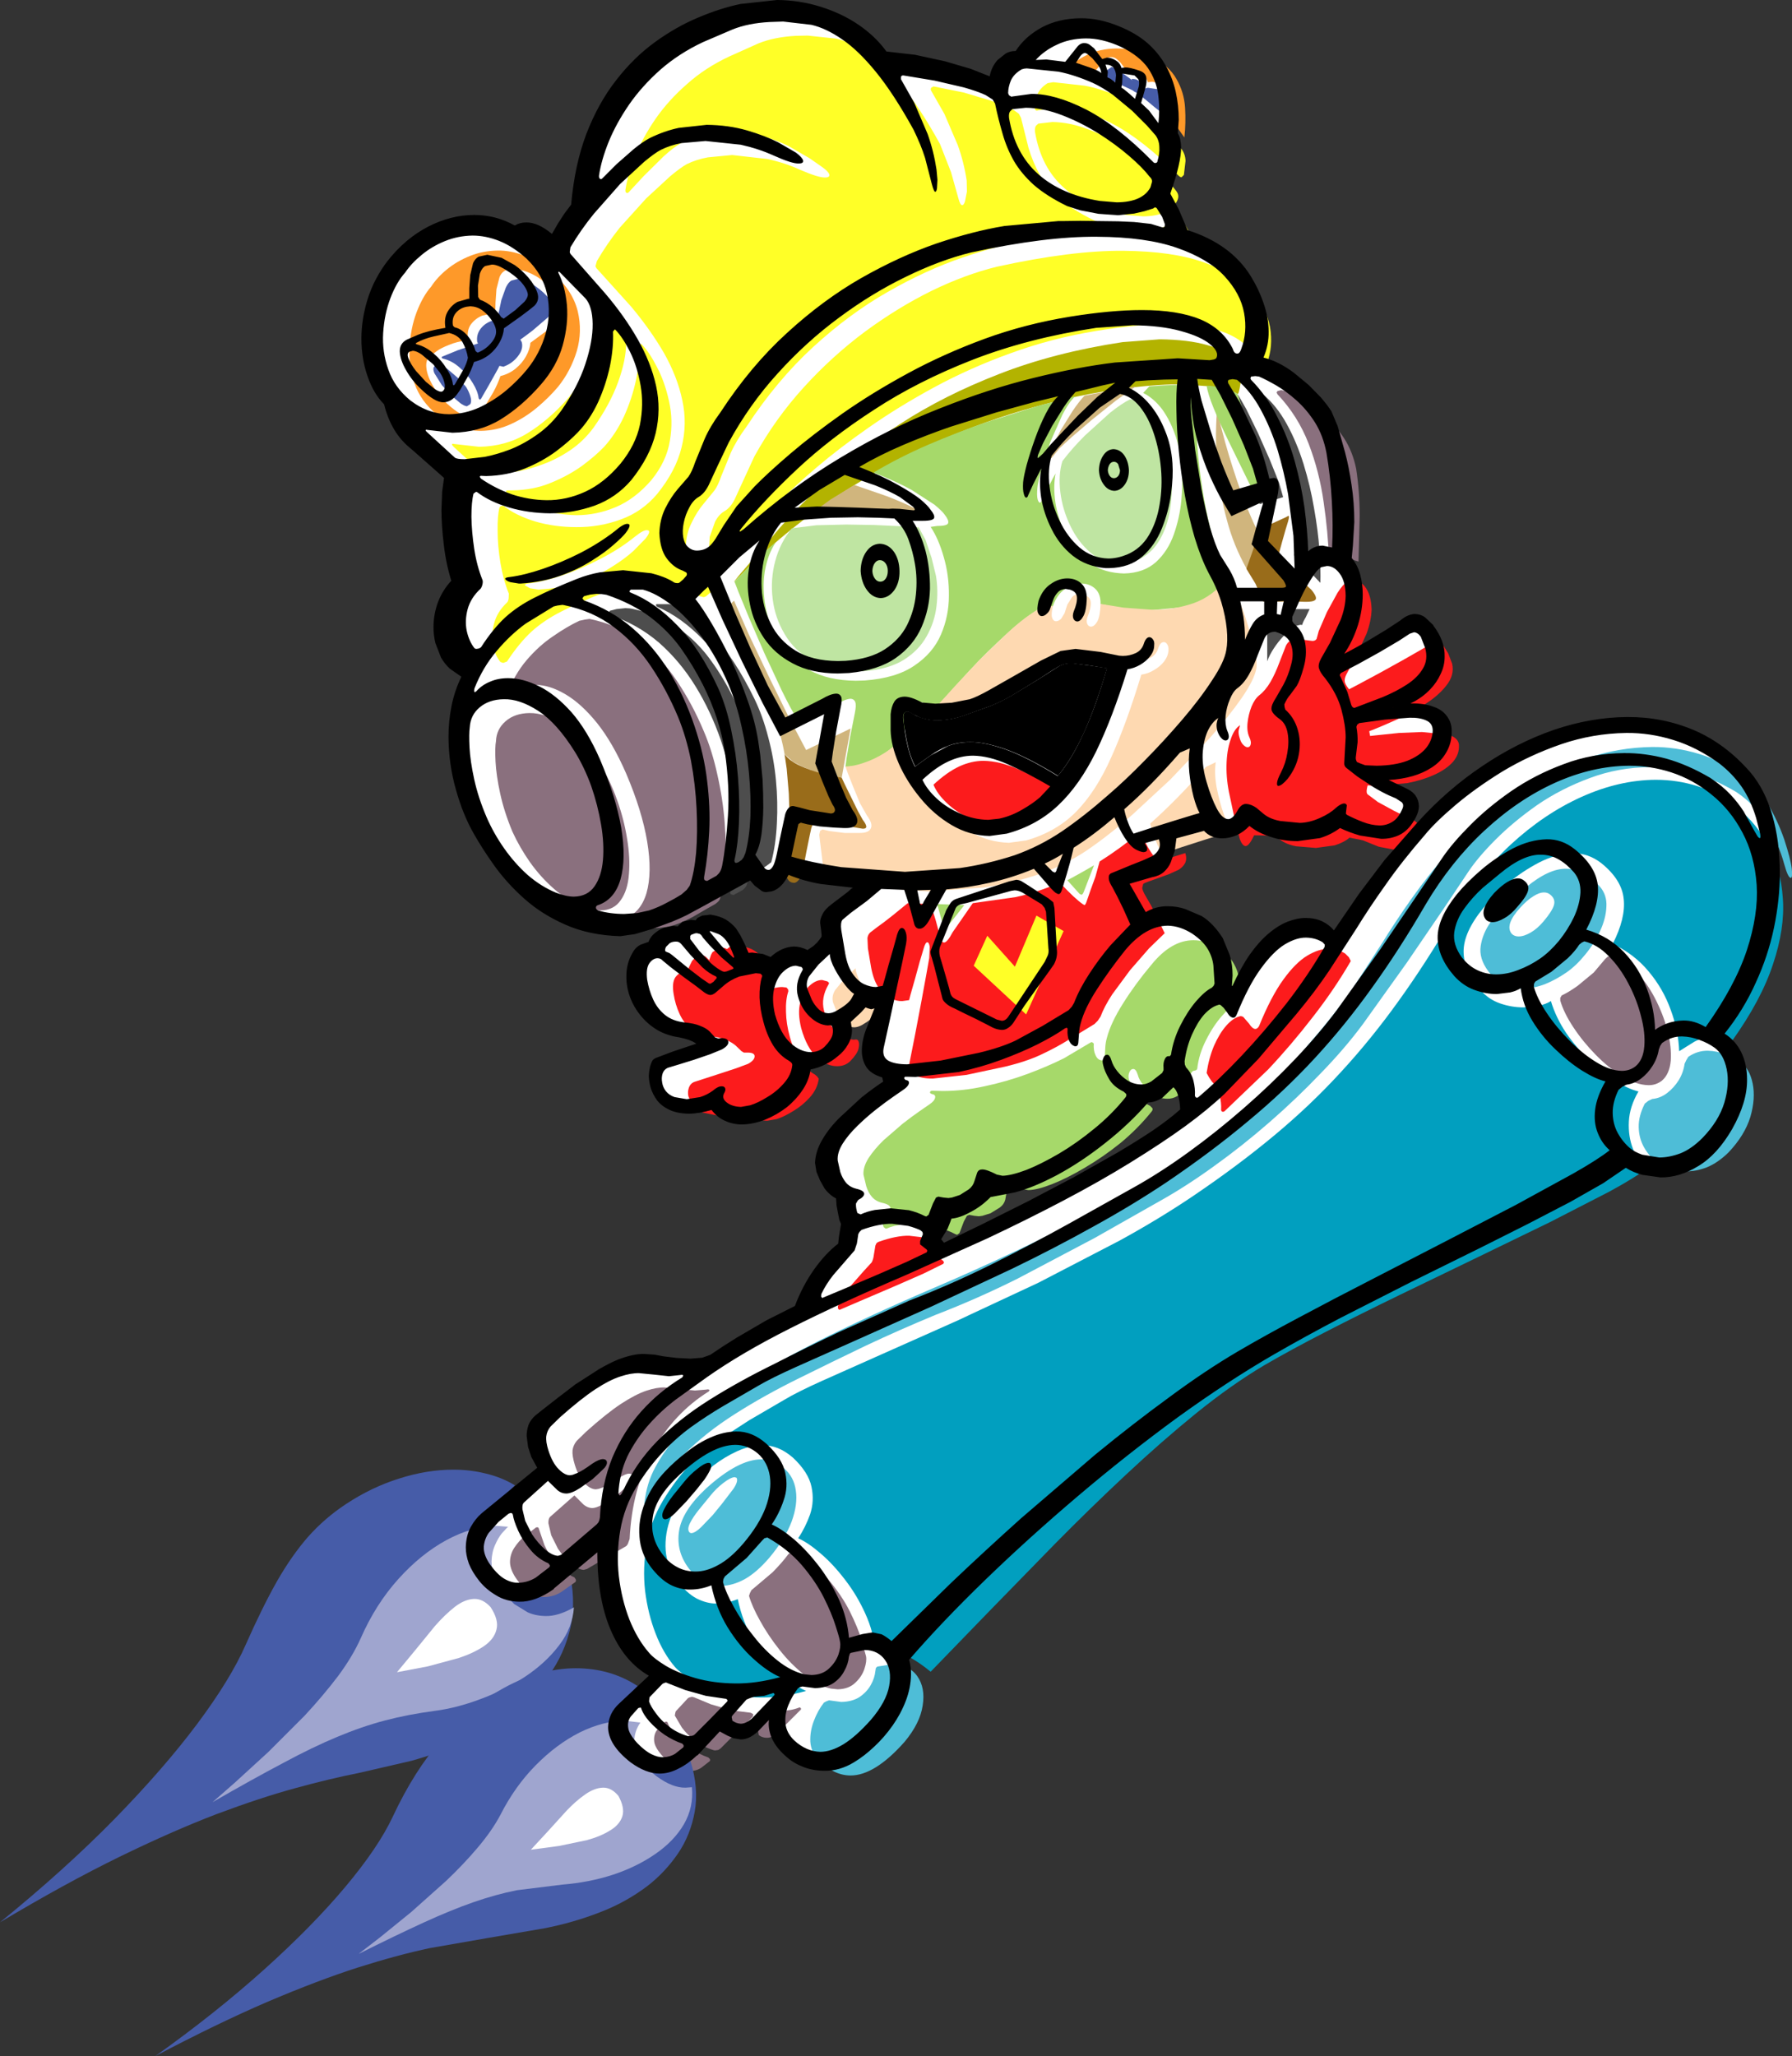
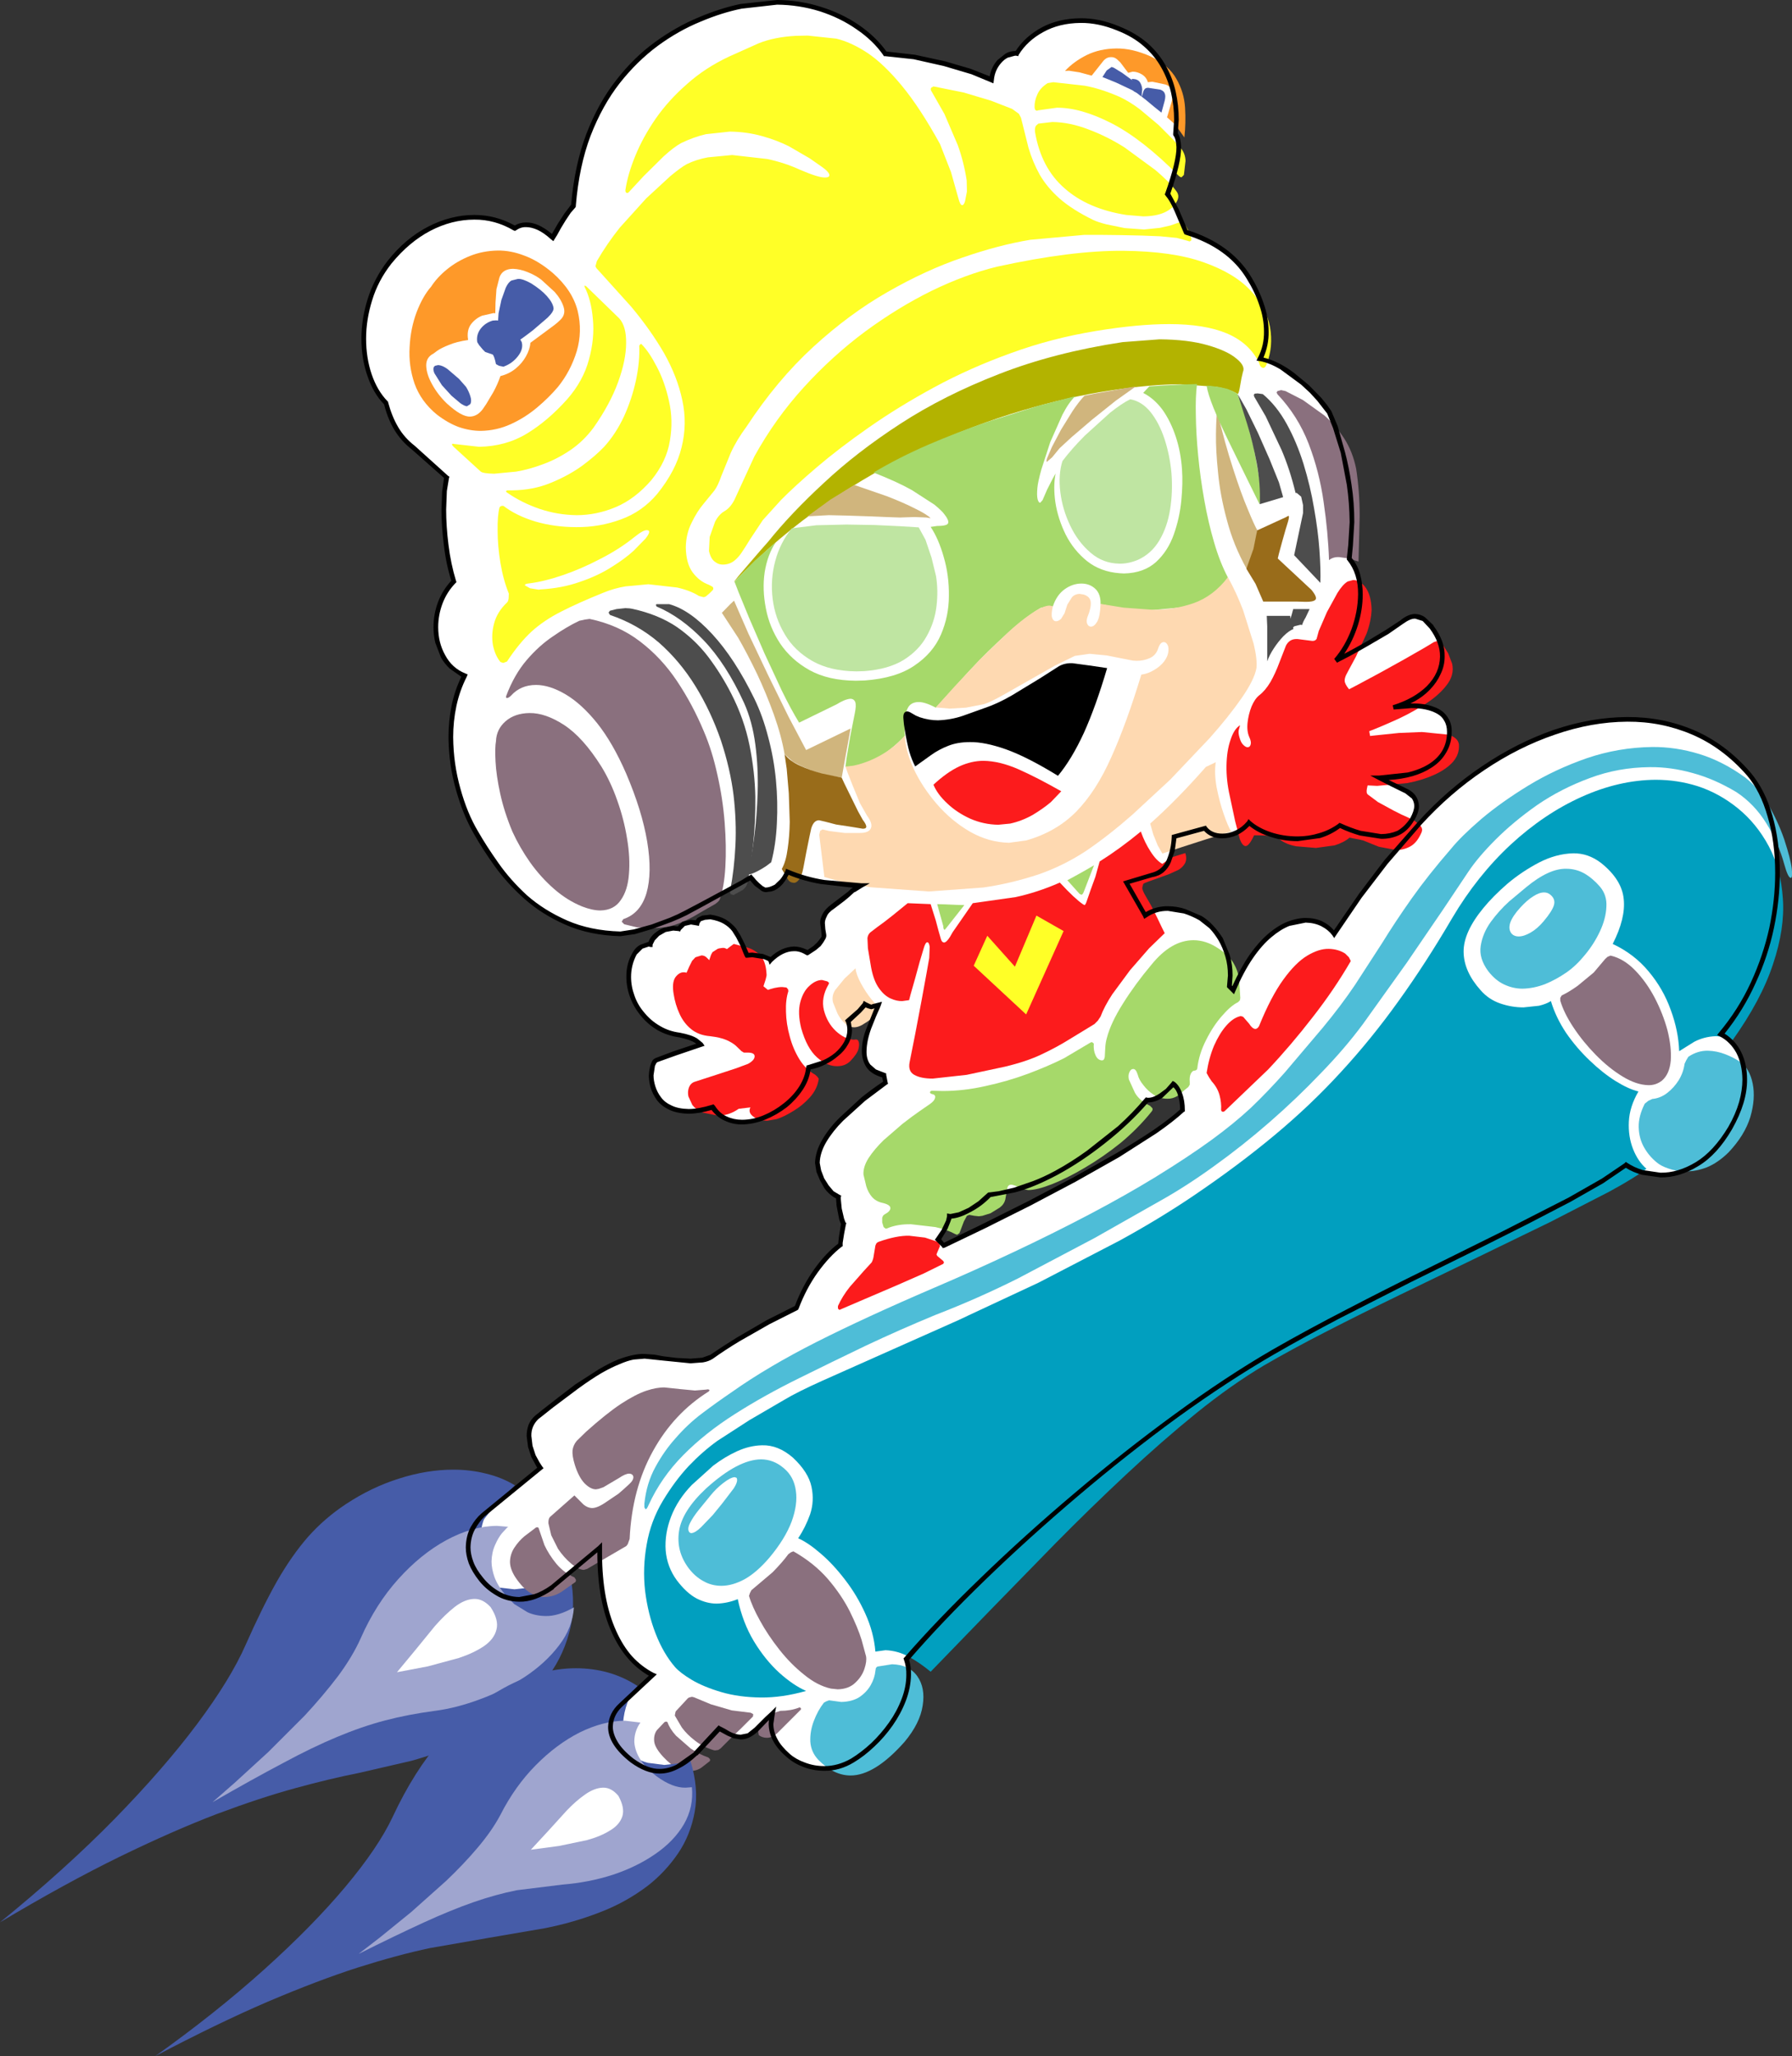
<svg xmlns="http://www.w3.org/2000/svg" height="1317" width="1148.4">
  <rect width="100%" height="100%" fill="#333333" stroke="none" />
  <g fill-rule="evenodd" transform="matrix(3 0 0 3 574.2 658.5)">
    <path d="m34.15 31q-3.3 1.8-6.2 2.8l-4.95 1.4-3.05.4-2.8 2.4q-1.5 1-2.95 1.6l-2.55.6h-.3q-.05 1-.8 2.5l-1.6 2.5 1.2 1.2 10.5-5.05 11.65-5.9 11.55-6.25 10.05-6.15q4.45-2.95 7.25-5.45 0-2-.55-3.5-.55-1.45-1.45-2.1-1.15 1.55-2.6 2.5-1.45.9-2.65.9h-.35q-3.95 4.7-9.1 8.75-5.1 4.05-10.3 6.85m21.3-238.75q2.85 3.6 3.8 8 .9 4.4.4 8.95.9 1.1.55 4.2-.3 3.1-2.25 8.5 1 1.25 1.95 3.55l1.95 4.65q9.25 2.8 13.5 9.7 2.7 4.35 3.5 8.85.8 4.5-1.1 8.45 2.25.45 4.6 1.85 2.3 1.4 4.4 3.2l3.6 3.6 2.1 2.85q.9 1.5 2.25 5.7 1.3 4.25 2.15 10.2.85 5.9.2 12.5l-.3 2.8q1.7 2.05 2.2 4.85.5 2.85 0 5.95-.55 3.1-1.85 6-1.3 2.85-3.15 5l2.75-1.4 4.05-2.25 4.15-2.5 3.05-2.05q1.65-1.25 2.9-1.25 1 .05 1.85.65l1.65 1.6q2.75 3.8 2.3 7.25-.45 3.45-3.3 6.1-2.8 2.6-7.2 3.85l3.95-.35q3.4-.05 5.7 1.25 2.25 1.3 2.35 4.3-.05 4.7-4.05 7.2-3.95 2.55-10.95 2.6l2.75 1.35 3.15 1.55q1.55.75 2 2.3.4 1.55-.9 3.8-1.2 1.9-2.9 2.75-1.75.8-3.75.8l-4.45-.7q-2.25-.7-4.3-1.65-1.9 1.45-4.25 2.15-2.3.65-4.8.65-3.05 0-5.8-.9-2.75-.9-4.55-2.5-1.1 1.45-2.65 2.15-1.5.75-3.05.75l-2.1-.45q-1-.4-1.6-1.25l-6.6 1.8q-.05 1.85-.5 3.6-.45 1.75-1.5 3-1 1.25-2.8 1.6l-5.4 1.6 4 7q2.3-1.55 4.85-1.5 1.8 0 3.6.6 1.75.55 3.35 1.5 1.75.95 3.35 3.05 1.6 2.05 2.45 5 .85 2.95.4 6.55l.8.8q2.45-5.6 5.15-8.85 2.7-3.3 5.4-4.7 2.65-1.4 5-1.35 2.05 0 3.6.8 1.55.8 2.45 2.1l5.45-8.1 5.6-7.3 7.25-8.3q6.2-6.8 13.55-11.8 7.35-4.95 15.25-7.7 7.85-2.7 15.55-2.75 7.4 0 14.05 2.8 6.6 2.85 11.9 8.95 2.75 3.2 4.25 8.1 1.55 4.95 1.8 10.95.25 6-.95 12.4-1.2 6.4-3.9 12.6-2.75 6.2-7.2 11.55 2.7 1.4 4.05 4.4 1.35 2.95.95 7-.45 4.05-3 8.6-3.15 5.35-7.1 7.7-3.9 2.35-7.75 2.3-4.15-.05-7.45-2.2-2.9 2.35-8.9 5.7-6 3.35-14.05 7.35l-17.15 8.55q-9.05 4.5-18.15 9.15-9.05 4.65-17.05 9.25-9.95 5.8-20.8 13.7-10.8 7.9-21.4 16.85-10.6 8.95-19.9 18-9.3 9-16.3 17.05.9 3 .25 6.1-.7 3.15-2.5 6.1-1.8 2.95-4.2 5.35-2.45 2.45-5.05 4.05-2.95 1.75-6.05 1.7l-4.25-.75q-2-.75-3.4-1.95-2.35-2.05-3.2-4.2-.8-2.15-.2-4.8l-1.15 1.1-2.25 2.3-1.7 1.3-1.65.35q-1.45-.05-2.65-.75l-2-1.1-5 5.4q-2 1.75-3.85 2.7-1.85 1-3.8 1-2.7.05-5.95-2.3-4.1-3.2-4.5-6.35-.35-3.15 2.1-5.45l6.8-6.4q-5.45-2.8-8.5-9.8-3-6.95-2.8-17.5l-10.1 8.5q-1.9 1.4-3.7 2.05l-3.35.6q-2.6-.05-4.7-1.3-2.05-1.2-3.45-2.95-2.45-3.1-2.75-5.8-.25-2.7.75-4.75 1.05-2.05 2.4-3.25l12.2-10-1-1.65-1.1-2.95q-.45-1.65-.25-3.35.25-1.7 1.65-2.95l1.55-1.2 3.4-2.65 3.55-2.65q3.7-2.65 6.4-4.05 2.7-1.45 4.65-1.95l3.4-.5 2.1.15 1.85.35 2.9.4 2.9.15 2.65-.2 1.95-.75 5.7-3.7 6.4-3.7 6-3q1.65-4.35 4.25-7.95 2.55-3.6 5.15-5.55l.1-.8.2-1.8.4-1.9-.55-1.55-.45-2.25-.1-1.9q-1.45-.6-2.55-2.15-1.1-1.6-1.65-3.45-.65-2.4.55-5.05 1.2-2.6 3.55-5.2 2.3-2.55 5-4.75 2.7-2.2 5.1-3.8l-.3-1.6q-2.7-.75-3.6-2.4-.9-1.7-.6-3.85.35-2.2 1.25-4.5l1.75-4.25-.95.25q-.3.15-.5.15l-.5-.15-.95-.45-1.15 1.4-2.45 2.2q.85 2.45-.25 4.5-1.1 2.1-3.35 3.55-2.25 1.4-4.8 1.85-.3 3-2.5 5.65-2.2 2.65-5.35 4.3-3.15 1.7-6.3 1.75-1.9 0-3.55-.75-1.6-.75-2.8-2.45l-5.15.85q-3.4-.1-5.2-1.6-1.8-1.5-2.35-3.55-.55-2.05-.3-3.7.3-1.65 1-2l4.15-1.5 5.35-1.9q.05-.05-.95-.8-1.05-.7-3.65-1.2-3.2-.4-5.6-2.25-2.4-1.8-3.75-4.4-1.35-2.65-1.45-5.45-.1-2.85 1.3-5.3.6-1 1.4-1.45.8-.5 1.55-.5l.35.05q.2-1.2 1.55-2.3 1.35-1.1 3.3-1.15l1.25.15q.9-1.55 2.55-1.5l1.35.2q.3-.95 1.2-1.1l1.7-.2q1.85.3 3.05 1 1.15.7 1.95 1.7.6.75 1.25 2.05l1.1 2.35.45 1.1 1.2-.05 2.65.4q1 .35 1.15.75 2.45-2.45 5.05-2.55 1.4 0 2.85.85l2.4-1.7 1-1.5q.25-.45.1-1.15l-.3-1.55q-.1-.85.3-1.85.45-1 1.9-2.05l3.7-2.9.7-.7 1.6-.9-7.85-.7q-4.1-.7-7.85-2.3-1.1 2.45-2.4 3.2-1.3.8-2.2.7-.55-.05-1.3-.65l-1.3-1.3-.6-.65-1.7.9-4 2.15-4.65 2.5-3.65 1.95q-1.75.95-4.4 1.95-2.65 1.05-5.25 1.8-2.6.7-4.25.75-6.55-.2-11.5-2.4-5-2.15-8.65-5.5-3.65-3.3-6.25-6.9-2.6-3.65-4.4-6.8-1.8-3.1-3.15-7.2-1.35-4.1-1.9-8.65-.55-4.6 0-9.15.55-4.55 2.55-8.6-2.65-1.05-4.15-3.45-1.5-2.4-1.8-5.4-.3-3 .6-6 .95-3 3.15-5.25-.95-2.95-1.45-6.25-.55-3.3-.7-6.4v-5.6l.55-3.85-7.1-6.4q-2.3-1.8-3.65-4.15-1.4-2.4-2.15-5.45-2.25-2.2-3.5-5.75-1.3-3.5-1.35-7.7-.05-4.15 1.25-8.45 1.35-4.3 4.3-8.1 3.8-4.7 8.5-7.15 4.75-2.45 9.6-2.5 4.6 0 8.6 2.35 1.15-.7 2.5-.75 2.45-.05 5.7 2.85l.8-1.4 1.7-2.95 1.9-2.55q.85-10.2 4.25-17.6 3.4-7.4 8.35-12.4 5-5 10.6-7.95 5.6-2.95 10.95-4.2 5.3-1.3 9.35-1.25 4.8.05 9.25 1.45 4.45 1.4 8.05 3.85 3.55 2.45 5.8 5.7l6.1.65 6.6 1.4 5.9 1.75q2.65.95 4.1 1.7.25-2.25 1.75-3.9 1.5-1.65 3.25-1.75l.4.05q1.9-3.1 5.45-5 3.55-1.95 8.2-2 3.8 0 7.95 1.6 5.25 2.15 8.1 5.75" fill="#fff" />
    <path d="m-69.6 116.75q1.35 6.8-.25 12.5-1.55 5.65-5.2 10.15-3.65 4.5-8.45 7.85-4.7 3.35-9.65 5.55-4.95 2.15-10.3 3.65l-11.25 2.6q-6.1 1.2-13.6 3.25-7.5 2.05-16.85 5.55-9.3 3.55-20.8 9.15-11.45 5.6-25.45 13.95 13.85-11.25 24.45-22.05 10.6-10.85 17.7-20.35 7.1-9.5 10.35-16.9 3.45-7.8 6.6-13.4 3.2-5.6 6.7-9.6 3.55-4 8.1-7 5.45-3.6 11.35-5.45 5.95-1.9 11.6-1.9 3.65 0 7 .85 3.35.8 6.15 2.5l-3.15 3.1-2.4 2.8-.95 1.2q-.3.35-.65 2.05l-.4 3.9q-.1 2.25.2 4.25.25 2 1.15 3 1.05 1.05 2.6 1.5l3.5.4 5-.55q2.45-.5 4.35-1.25 1.85-.7 2.55-1.3" fill="#465ca8" />
    <path d="m-85.25 106.3 2.45.2-.2.1-1.2 1.3q-.8 1-1.45 2.5-.7 1.55-.75 3.5 0 1.55.65 3.4.7 1.85 2.35 3.8l1.85 1.9 2.85 1.75q1.65.75 3.75.8 2.75.1 6.15-1.85-.3 4.4-3.2 8.15-2.85 3.75-7.3 6.7-4.45 2.9-9.5 4.75-5.05 1.9-9.7 2.5-5.7.75-10.65 2.05-4.95 1.3-10.2 3.5-5.2 2.15-11.6 5.6-6.45 3.4-15.05 8.35l4.85-4.25 7.05-6.45 7.8-7.8q3.9-4.2 7.1-8.4 3.15-4.25 4.9-8.2 3.15-7.15 7.95-12.5 4.8-5.35 10.3-8.35 5.55-3 10.8-3.05" fill="#9fa5cf" />
    <path d="m-98.5 127.7q2.15-2.45 4.25-4.1 2.15-1.65 4.15-1.7 1.85-.05 3.5 1.75 1.8 2.75 1.25 4.8-.5 2.05-2.7 3.55-2.15 1.45-5.3 2.5l-6.65 1.8-6.6 1.25 3.9-4.7z" fill="#fff" />
    <path d="m115.5-82.6q.65.05 1.3.75l1.15 1.85.85 2.2q.55 2.5-1.3 4.75-1.8 2.3-5.05 4.25-3.2 2-6.85 3.55-3.6 1.6-6.6 2.65l-.2.05q-.45 0-.6-.55l-.65-2.25-1.1-2.85-1.15-2.5-.15-.5q-.05-.25.25-.4l3.25-1.7 4.75-2.55 5.05-2.8 4.2-2.4 2.25-1.35z" fill="#fc1b1c" />
    <path d="m120.25-60.55q.15 2.1-1.3 3.75-1.45 1.6-4 2.75-2.55 1.15-5.7 1.75l-6.45.6-3.05-.15q-.2-.1-.45-1.6l-.55-3.5-.35-3.45q-.1-1.55.05-1.65l4.15-.45 4.85-.5 4.9-.2 5.5.55q2.2.6 2.4 2.1" fill="#fc1b1c" />
    <path d="m-8.65-12.75q.15 1.35 1.15 3.2 1 1.85 2.2 3.35 1.2 1.5 1.95 1.85.1.05-.7 1.15-.8 1.15-3.2 2.55-.9.5-1.7.5-1.2-.05-2.05-.9-.9-.85-1.5-2.05l-.95-2.35q-.35-1.35.45-2.65l2-2.45z" fill="#fed9b1" />
    <g fill="#fc1b1c">
      <path d="m-15.8-10.25 1.15.3.3.25q.1.15-.1.45-1.6 2.8-.95 5.45.7 2.7 2.55 4.45 1.9 1.75 3.85 1.85l.35-.05h.15q.35.05.45.3.3.55.05 1.65-.25 1.1-1.75 2.65-1.1 1.1-2.8 1.1-2.15.05-4.35-1.9-2.15-1.95-3.35-6.2-.8-3.25-.2-5.55.6-2.3 1.95-3.5 1.35-1.25 2.7-1.25" />
      <path d="m-24.3-8.75.9.1.35.4.05.4q-.6 1.85-.5 4.4.05 2.55.8 5.25.7 2.65 2.05 4.85 1.35 2.2 3.35 3.3l.5.45.3.45q-.3 2.15-1.85 3.9-1.55 1.75-3.55 2.95-2 1.25-3.6 1.75l-2 .35q-1.9-.05-3-.9-1.15-.85-.6-1.95l-2.5.3q-2.15 1.5-4.5 1.45l-3.2-.65q-1.4-.6-2.2-1.6l-.85-1.85q-.2-1 .1-1.85.3-.85 1.05-1.2l2.15-.7 3.4-1.1 3.5-1.15 2.55-.95q1.35-.75 1.4-1.55.05-.8-1.3-.85h-.5-.5l-.5-.3-1.25-1.2q-.75-.65-2-1.2-1.3-.55-3.45-.8-2.45-.2-4.05-1.5-1.6-1.3-2.5-3.3-.9-1.95-1.25-4.2-.4-2.4.35-3.55.8-1.1 1.8-1.1.7 0 1.15.45l1.65 1.45 2.65 2.1 2.75 2 1.85 1.25q.75.55 1.3.6.4 0 1-.45l1.7-1.45q1.45-1.25 3.45-2 2-.8 3.55-.8" />
      <path d="m-31.45-6.25q1.55 1.2 3 1.8l-1.35.55-2.85.9-2.3.45h-.2l-1.85-1.4-3.25-2.65-3.15-2.65-1.75-1.3.25-.9.75-1.7.6-1.2.7-.75 1.3-.4q.7 0 1.2.55l5.3 5.35z" />
      <path d="m-28.85-9.35 2.25 1.85q.05.15-1.15.75l-2.5 1.2-1.8.65h-.05q-1.2-.6-2.75-2.25l-2.95-3.45-2.1-2.9q-.2-.35 0-1l.4-1.15.3-.55 1.1-.7.3-.1.7-.1q.85-.1 1.5.8l1.25 1.45 2.6 2.7z" />
      <path d="m-32.05-17.25q1.6.35 2.9 1.6 1.35 1.2 1.5 4.2.05.2-.2 1.1l-.55 1.7-.5.9h-.05l-2.35-2.15-3.5-3.2-2.45-2.65.55-.65 1.3-1 .75-.55z" />
    </g>
    <path d="m68.85-17q2.3 1.5 3.25 3.15 1 1.7 1.2 3.55l.25 3.9-.1.5-.4.4q-1.5.7-3.4 2.9-1.9 2.15-3.4 5.15-1.55 3-1.9 6.15l-.15.25-.35.15h-.1q-.45 0-.8.7-.3.7-.2 1.7v.6l-.3.5-1 .8-1.3 1.1q-1.1.65-2.2.6-1.55 0-2.9-.85-1.3-.85-2.2-2.05-.95-1.15-1.2-2.2-.4-1.3-1-1.25-.5 0-.8.7-.3.65-.1 1.55l1.3 2.85q.95 1.65 3.2 2.75l.5.5q.2.35-.2.8-2.95 3.65-6.65 6.7-3.75 3-7.6 5.25-3.8 2.25-7 3.5-3.2 1.25-5.05 1.25l-1.2-.2q-1.8-.95-2.5-.95-.7.05-.8.9l-.4 2.25q-.25 1.05-1.2 1.75l-1.95 1.2-1.75.55-.75.1-.95-.1-1.1-.2-.5.2-.65 1.2-.95 2.5-.5.35-.4-.15q-1.75-.95-4.25-1.5l-5.2-.6q-2.95-.05-5.15.9l-.25.05-.45-.35-.3-1v-1l.2-.45.3-.25q1.25-.65 1.25-1.35 0-.75-1.85-1.15-1.25-.3-2.1-1.25-.8-.95-1.2-2.25l-.6-2.5q-.1-1.65 1.1-3.55 1.25-1.9 3.2-3.8l4.05-3.5q2.05-1.6 3.65-2.7l2.1-1.45q1.05-.7 1.2-1.4.15-.7-.7-.8l-.35-.2-.05-.2.1-.15q.05-.15.4-.15h.2l2.05.05q4.45 0 9.1-1.05 4.65-1 9-2.6 4.3-1.6 7.8-3.35l5.65-3.35.3-.1.4.3q-.1 1.5.35 2.45.4 1 1.25 1.15h.2q.45 0 .55-.8l.1-1.85q.05-1.1.35-2.15.85-3.25 3.45-7.35 2.6-4.15 6.05-8.25 4.25-5.25 9-5.25 2.7 0 5.3 1.75" fill="#a6d96a" />
    <path d="m8.9 45.65.35.35.15.55-.6 1.4-.15.4.15.3 1.3 1.1.15.3-.15.3-4.15 2.05-6.15 2.7-6.55 2.8-5.25 2.25-.1.05-.3-.3v-.55q.95-2.1 2.55-4.1l2.95-3.35 1.7-1.85q.35-.65.45-1.5l.35-2.1.2-.45q.2-.25.5-.35 3.8-1.35 6.5-1.3l3.4.4z" fill="#fc1b1c" />
    <path d="m92.45-16.9q2 .05 3.5 1l.8.8.4.8q-3.5 6.05-8.15 12-4.6 5.95-9.5 11.15l-9.35 8.95-.3.1q-.35-.05-.4-.4.1-1.55-.35-3.2-.45-1.6-1.65-2.9l-.6-.9-.5-.9q.5-3.25 1.6-5.85 1.15-2.6 2.6-4.25 1.45-1.65 2.9-2l.2-.05.5.15 1.3 1.5q.65 1.05 1.3 1.1.45 0 .8-.6 2.55-6.3 5.2-9.95 2.6-3.6 5.1-5.1 2.5-1.5 4.6-1.45" fill="#fc1b1c" />
    <g fill="#8a707e">
      <path d="m-49.4 76.75 3.3.35 3.15.3 2.45-.2.25-.05q.65.05.25.45-7.45 4.65-11.9 12.7-4.5 8.1-5 18.8l-.4 1.1-.3.4-8.4 4.9-.7.2q-1.15-.05-2.7-1.35-1.55-1.3-2.8-3.15l-1.45-2.9-.6-2.55q-.05-1.05.45-1.45l5.1-4.5 1.95 1.95q.85.7 1.8.75 1.2 0 3.05-1.3l2.6-1.75 1.1-.95 1.2-1.1q.9-.8.9-1.5-.05-.7-.9-.75-.8 0-2.2.95l-3.3 1.95-1 .35-.6.1q-1.15 0-2.45-1.3-1.25-1.35-2.05-3.9-.6-1.95-.5-3.1.15-1.15.9-2.05l2-1.95q4.35-3.9 7.45-5.95 3.15-2.05 5.4-2.8 2.25-.75 3.95-.7" />
      <path d="m-68.7 117.3.3.45q.1.3-.1.55l-2.9 2.05q-1.65 1.1-3.7 1.15-1.45.05-3.05-.9-1.55-.95-3.15-3.3-1.25-1.95-1.15-3.55.1-1.6 1-2.9.9-1.35 2.1-2.35l2.25-1.7q.2-.2.45-.2.3 0 .35.3l1.2 3.5q.95 2.05 2.55 4 1.6 1.9 3.85 2.9" />
      <path d="m-40.1 155.75.35.35q.1.3-.05.45l-1.8 1.4q-1.05.7-2.55.75-1.15.05-2.55-.65-1.4-.7-3-2.4-1.8-1.95-1.95-3.3-.15-1.4.55-2.4l1.6-1.7q.15-.15.4-.15.2 0 .3.15.45 1.35 1.8 2.85l3.15 2.75q1.85 1.25 3.75 1.9" />
      <path d="m-35.1 145.7 4.05.5.55.3-.05.5-2.5 2.5-2.55 2.45-1.85 1.85-.5.35-.7.1-.3-.05q-2.3-.7-4-2.05-1.7-1.3-2.8-2.8l-1.5-2.55.1-.55.1-.35 2.6-2.8.25-.15.6-.15.45.1 3.6 1.5z" />
      <path d="m-20.55 145.05.25.2v.25l-5 5q-1.25 1.1-2.3 1.05-.95 0-1.7-.55l-.15-.85.15-.35 3-3.4.65-.3.95-.3q2.2 0 4-.7z" />
    </g>
    <path d="m162.3-53q4.6 0 8.9 1.35 4.65 1.5 8.65 4.75 4 3.25 6.6 8.1 2.6 4.9 3 11.2.45 6.35-2.1 13.95-2.5 7.65-8.75 16.4-1.75-1-3.55-1-2.45.1-4.55 1.2l-3.2 2q-.15-4.35-1.8-8.8-1.6-4.5-4.7-8.2-3.1-3.75-7.7-5.9 2.8-5.5 2.35-9.6-.4-4.15-4.85-7.7-2.75-2.1-5.95-2.05-3.65.1-7.25 1.95-3.65 1.9-6.8 4.55-3.1 2.7-5.1 5.15-4.3 5.2-4.25 9.4.05 4.2 3.65 8.2 1.7 1.95 4.15 2.8 2.45.85 5 .85l3.3-.35q1.5-.35 2.55-1 1.05 3.5 3.25 6.8 2.25 3.25 5.05 5.9 2.75 2.65 5.55 4.4 2.75 1.7 4.85 2.2-1.9 3.25-2.05 6.45-.15 3.2.9 5.85 1.05 2.65 2.85 4.2-2.6 2-7.95 4.9l-12.65 6.5-15.45 7.5-16.55 8q-8.35 4.05-15.85 7.9-7.5 3.85-13.25 7.2-6.9 4.1-14.35 10.1-7.45 6.05-15.1 13.2-7.65 7.15-15.05 14.65l-14.2 14.55-12.5 12.9q-2.15-1.8-4.55-3.15-2.45-1.35-5.1-1.45l-2.15.3q-.35-4.15-2.15-8.1-1.75-3.9-4.3-7.2-2.55-3.35-5.25-5.65-2.65-2.3-4.8-3.25 1.55-2.3 2.55-5.1.95-2.85.3-5.9-.65-3.1-3.95-6.2-3.15-2.75-6.6-2.65-2.65.05-5.3 1.25-2.65 1.2-5.15 3.1l-4.55 4.1q-3.05 3.15-4.45 6.8-1.4 3.65-1.15 7.2.3 3.55 2.4 6.4 2.05 2.7 4.2 3.85 2.15 1.1 4.3 1.1 2.25-.05 4.5-.95 1.05 5 3.45 9 2.4 3.95 5.4 6.7 3 2.7 5.75 3.9-5.15 1.45-9.65 1.4-4.7-.05-8.45-1.15-3.75-1.1-6.3-2.6-2.5-1.5-3.6-2.75-2.5-2.9-4.15-7.15-1.65-4.25-2.25-9.15-.55-4.95.35-9.9.85-4.95 3.45-9.3 2.6-4.3 5.5-7.4 2.9-3.05 6.15-5.4l6.8-4.4 7.55-4.4q2.65-1.6 8.1-4.05l12.8-5.7 15.85-7.05 17.45-8.15 17.35-9q8.5-4.65 15.75-9.55 9.55-6.45 17.35-12.95 7.75-6.45 14.2-13.5 6.5-7.05 12.3-15.15 5.8-8.05 11.45-17.7 5.35-9.05 12.5-15.7 7.15-6.6 15.15-10.2 8-3.6 15.85-3.65" fill="#019fbf" />
    <path d="m189.75-40.25q1.35 4.15 1.6 6.2.2 2-.2 2-.6 0-1.4-2.9-1.25-4.6-3.8-8.7-2.55-4.15-6.4-6.7-4.75-2.85-9.4-4.1-4.65-1.3-9.1-1.25-6.8.05-12.9 2.35-6.1 2.25-11.2 5.75-5.05 3.55-8.85 7.35-3.75 3.75-5.85 6.9l-5.35 8-7.85 11.5-9.3 13q-3.85 5.2-9 10.5-5.1 5.35-10.95 10.45-5.8 5.05-11.8 9.35-6 4.35-11.65 7.5l-13.95 7.9-16.4 8.65q-8.6 4.3-17.55 7.75-7.75 3.2-15.05 6.65-7.3 3.5-13.85 6.75-7.65 3.75-14 7.8-6.3 4-11 8.75-4.7 4.75-7.4 10.65-.4.95-.65.9l-.25-.4v-.8q.45-4.35 2.35-7.8 1.9-3.5 4.35-6.2 2.55-2.95 5.6-5.25 3.05-2.3 6.5-4.65 7.5-5.3 17.95-10.6 10.5-5.3 24.95-11.5 8.55-3.65 17.05-7.65 8.5-4 16.3-8.1 7.8-4.1 14.25-8.05 7.05-4.35 11.85-7.85 4.8-3.5 8.45-6.9 3.6-3.45 7.2-7.5l8.1-9.55q3.9-4.7 6.9-9.15l5.8-8.95q2.8-4.55 6.3-9.5 3.5-4.95 8.4-10.6 2.2-2.7 6.45-6.35 4.25-3.6 10.05-7.15 5.75-3.5 12.5-5.85 6.75-2.3 13.95-2.4 5.05-.05 10.1 1.5 5.05 1.55 9.85 5.05 2.85 2.25 4.9 5.8 2.05 3.5 3.4 7.4" fill="#4ebdd7" />
    <path d="m-23.95 94q2.15 1.8 2.55 4.75.45 2.95-.9 6.65-1.4 3.7-4.75 7.7-2.7 3.15-5.3 4.6-2.6 1.4-4.95 1.4-2.1 0-3.85-1-1.75-.95-3.1-2.7-2.75-3.65-2.1-7.95.65-4.35 5.8-9.15 6.8-6.15 11.7-6.2 2.7 0 4.9 1.9" fill="#4ebdd7" />
    <path d="m-34.7 98.35-2.45 3.2-2 2.45-2.5 2.6q-1.25 1.2-2.05 1.25-.25 0-.45-.2-.5-.65.15-1.95.65-1.3 1.9-2.85l2.45-3q1.2-1.5 2.75-2.7 1.55-1.2 2.45-1.25l.4.15q.4.7-.65 2.3" fill="#fff" />
    <path d="m-9.85 124.6q1.7 3.45 2.5 6.05l.95 3.5q.2 1.05-.35 2.7-.55 1.65-1.95 2.95-1.4 1.35-3.75 1.4l-1.45-.15q-2.9-.65-5.7-2.95-2.85-2.25-5.3-5.35-2.45-3.1-4.15-6.2-1.7-3.05-2.35-5.3l.2-.6.3-.6 4.55-3.85q2.15-2.2 3.35-3.85l.55-.4.5-.2h.05q4.4 2.5 7.35 5.9 2.95 3.45 4.7 6.95" fill="#8a707e" />
    <path d="m4.55 138.4q1.75 2.5 1.15 6.25-.55 3.8-3.9 7.8-6.35 7.15-11.5 7.15-3.6 0-6.9-3.35-1.55-1.65-1.7-3.85-.1-2.25.75-4.45.85-2.25 2.15-3.9l.55-.3.55-.2 2.6.35q2.35-.05 3.9-1.05 1.55-1.05 2.4-2.55.85-1.5 1-3.05l.1-.6.3-.3 3.15-.5q3.65.1 5.4 2.55" fill="#4ebdd7" />
    <path d="m147.05-33q1.8 1.05 3.35 2.85 1.5 1.8 1.35 4.25-.1 2.5-1.35 5.2-1.25 2.7-3.2 5.05-1.9 2.35-4 3.8-2.25 1.55-4.6 2.5-2.4.9-4.75.95-2.05 0-3.95-.9-1.85-.85-3.4-2.85-2-2.7-1.6-5.35.4-2.7 2.15-5.15 1.75-2.4 3.9-4.35l3.65-3.05q4.9-4.05 8.6-3.95 2.05 0 3.85 1" fill="#4ebdd7" />
    <path d="m139.85-28.4q1.05.9.7 2.15-.35 1.25-2.2 3.45-1.35 1.6-2.75 2.4-1.45.85-2.6.85-.9 0-1.45-.55-.8-.9-.35-2.35.5-1.45 2.15-3.25 1.45-1.6 2.75-2.4 1.3-.85 2.35-.85.8 0 1.4.55" fill="#fff" />
    <path d="m164.8.5q.9 3.6.7 6.45-.25 2.9-1.9 4.3-1.3 1-2.9.95-2.55-.05-5.5-1.85-2.95-1.8-5.7-4.6-2.75-2.8-4.8-5.9-2.05-3.1-2.8-5.7v-.6l.3-.5q1.5-.7 3.4-2.05l3.45-2.85 2.45-2.9.5-.45.6-.25h.1q2.75.65 5.15 3.1 2.4 2.45 4.2 5.85 1.8 3.45 2.75 7" fill="#8a707e" />
    <path d="m180.35 7.25q2 1.4 2.65 4.6.65 3.2-.5 7.15-1.2 3.9-4.65 7.55-2.3 2.25-4.65 3.2-2.35.9-4.5.85-2.1 0-3.7-.6-1.65-.55-2.55-1.35-1.65-1.35-2.7-3.25-1.05-1.9-1.1-4.25-.05-2.35 1.3-5l.75-.6.85-.4q1.7-.15 3.15-1.25 1.45-1.1 2.5-2.75 1-1.65 1.25-3.5l.35-.75.45-.75q2-1.35 4.2-1.3 1.9.05 3.7.75 1.8.7 3.2 1.65" fill="#4ebdd7" />
    <path d="m42.1-172.55q1.05.5 2.85.95l3.9.8 4.15.3 3.4-.35 2.2-.5 2-.7q.15-.2.25-.2l.35.2.3.2q1.15 1.6 1.6 3.3l-.05.4-.3.2q-.15 0-.35-.1l-2.4-.65-3.6-.35-3.8-.15-4.55-.1-4.45-.05h-2.5-.9l-11.5 1.05q-6.7 1.1-14.5 3.8-7.8 2.65-16 7.35-8.15 4.65-15.85 11.7-7.75 7.1-14.25 17-2.15 2.9-3.4 5.65l-2 4.9q-.75 2.15-1.5 3.15l-2.25 2.75q-1.45 1.7-2.6 4.1-1.2 2.35-1.25 5.25.05 3.45 1.45 5.35 1.45 1.95 3.45 2.65l.75.4q.35.25.15.7l-.75.75-.65.55q-.3.25-.65.25l-.95-.25q-1.8-1.15-4.65-1.8l-6.15-.7-4.85.45q-2.45.4-4.75 1.35-5.45 2.2-9.05 4.05-3.65 1.85-6.3 4.25-2.65 2.45-5.25 6.4l-.8.3-.6-.2q-1.15-1.4-1.6-3.6-.4-2.25.25-4.65.65-2.45 2.75-4.45.25-.2.35-.85l.05-1.05q-1.2-2.95-1.8-6.55-.6-3.65-.6-6.9-.05-3.2.4-4.95.2-.35.7-.35l.2.05q2.65 2.05 6.75 3.3 4.1 1.2 8.75 1.2 4.95.05 9.55-1.65 4.55-1.65 7.75-5.45 4-4.95 5.2-9.95 1.25-5 .15-10.05-1.05-5-3.9-10.05-2.9-5-7.05-9.95l-7.4-8.2-.2-.4.3-1.1q2.15-3.7 4.9-7.15l5.65-6.25 5.15-4.75q2.3-1.9 3.5-2.55 2.05-1 4.5-1.45l5.2-.5 7.5.85q3.75.8 7 2.3 3.95 1.7 5.35 1.65 1.05 0 .9-.65-.2-.65-1.55-1.6l-2.65-1.85-4.4-2.55q-2.55-1.3-5.8-2.2-3.2-.9-6.85-.95l-5.1.55q-2.6.6-5.3 1.9-1.55.85-3.75 2.85l-4.25 4.2-3.2 3.45q-.2.2-.35.15-.4-.05-.35-.65.5-3.35 2.1-7.25 1.6-3.95 4.35-7.95 2.75-3.95 6.7-7.4 3.9-3.5 9.05-5.9l6.25-2.8q3.35-1.35 7.95-1.6l2.55-.05 6.1.65q3.15.75 6.65 3.05 3.45 2.3 7.3 6.95 3.9 4.7 8.2 12.5l2.35 6 1.55 5.5q.4 1.6.85 1.55.35 0 .6-.85l.4-2.05-.05-2.35q-.6-3.95-1.9-7.55l-2.85-6.65-2.85-5q-.15-.3 0-.6l.5-.3 6.45 1.3 5.85 1.75 4.5 1.75 1.45 1.05.45.85 1.6 6.4q.9 3.05 2.4 5.75 1.55 2.7 4.25 5.1 2.75 2.4 7.15 4.55" fill="#ffff27" />
    <path d="m-53.2-106.3q1.1.05-.35 1.85l-2.5 2.55q-1.85 1.7-4.75 3.5-2.9 1.85-6.75 3.15-3.8 1.35-8.4 1.6l-.4.05-1.85-.3-1.05-.6q-.15-.35 1-.45 3.15-.4 7.1-1.75 3.95-1.35 7.95-3.45 4.05-2.05 7.35-4.7 1.85-1.5 2.65-1.45" fill="#fff" />
    <path d="m-66.45-158.5.25.1 7.1 6.9q1.5 1.7 1.45 5.25 0 3.6-1.7 8.3-1.7 4.7-5.25 9.75-2.15 2.9-4.95 4.8-2.8 1.9-5.8 3-3.05 1.15-5.8 1.6l-4.7.45q-2.35-.05-2.85-.45l-5.8-5.3-.3-.35q-.15-.25.15-.3l.25.05 5.35.6q5.75-.1 10.25-2.85 4.5-2.75 8.6-7.35 3.4-3.9 4.6-8.4 1.25-4.5.85-8.65-.35-4.1-1.75-6.85-.15-.35.05-.3" fill="#ffff27" />
    <path d="m-54.5-146.1.15.1q1.6 1.6 3.25 4.8 1.7 3.2 2.6 7.3.95 4.15.2 8.5-.7 4.4-3.95 8.4-3.45 4-7.55 5.75-4.15 1.75-8.4 1.75-4.1-.05-7.95-1.35-3.8-1.3-6.9-3.45-.3-.2-.25-.35l.25-.15h1.1q4.45-.05 8.2-1.6 3.8-1.55 6.7-3.65 2.9-2.15 4.7-4.05 2.5-2.75 4.25-6.5 1.7-3.75 2.55-7.7.85-4 .7-7.4z" fill="#ffff27" />
    <path d="m59.9-202.65q1.65 2.85 1.85 6.15.2 3.25-.15 6.35l-1.95-2.75-1.75-1.55.95-3.2q.4-1.4.2-2.35-.2-.95-1.45-1.45l-2.85-.6-.95.1q-.3-1.05-1.25-1.65-1-.6-2-.6l-.95.25-1.7-2.25-.7-.65q-.6-.5-1.3-.45-1.05 0-1.8 1.05l-2.3 2.9-2.6-.7-2.25-.35-.85.05q1.85-2 4.65-3.4 2.75-1.35 6.3-1.4 3.45-.05 7.35 1.7 3.9 1.9 5.5 4.8" fill="#fe9929" />
    <path d="m52.05-196.2 4 3.35 3.2 3.2 1.75 2q.8 1.05.85 2.5l-.35 3-.5.5q-.25 0-.6-.3-7.65-7.75-14.3-11.2-6.65-3.4-11.75-3.35l-3.95.55-.3.1q-.25-.05-.4-.25l-.1-.45q-.05-1.4.6-2.8.6-1.4 2.2-2.4l.6-.1.6-.1 6.7.75q3.35.6 7.4 2.35 2.15 1 4.35 2.65" fill="#ffff27" />
    <path d="m55.4-183.2q2.9 2.45 4.4 4.4.45.55.5 1.1.05.55-.3 1.2-1.75 3.15-7.2 3.2l-3.6-.3q-8.25-1.3-13.2-5.7-5-4.35-6.3-12-.1-.9.2-1.35l.5-.45 3-.35q3.75.05 7.75 1.6 4 1.5 7.7 3.85z" fill="#ffff27" />
    <path d="m79.9-149.65q.7 4.1-.65 7.7-.3 1-.8 1-.65-.05-.9-1.1-2.05-4.2-6.85-6.25-4.75-2-12.35-2-6.65 0-15.5 1.45-9.55 1.55-18.3 4.75-8.75 3.15-16.4 7.3-7.65 4.15-14 8.6-6.3 4.4-11.05 8.45-4.75 4.05-7.7 7.05l-3.85 4.25-2.75 4.15q-1 1.65-1.75 2.75-.7 1.05-1.5 1.7-1 .85-2.4.9-1.05.05-1.9-.65-.85-.65-1.2-2.25l.15-3 1.15-3.25q.8-1.55 2-2.25 1.25-.7 2.15-2.45l1.9-4.15 2.35-5.1q4.45-8.05 10.55-14.75 6.1-6.7 13.1-11.9 7-5.15 14.2-8.7 7.2-3.5 13.95-5.15 16-3.5 27.05-3.4 10.5.1 17.1 2.45 6.65 2.35 10.05 6.05 3.4 3.65 4.15 7.8" fill="#ffff27" />
    <path d="m73.4-136.5q-.2 1.05-.4 1.15-1.45-1-4.55-1.55l-7.55-.55q-6.5 0-15.25 1.35-8.75 1.3-18.85 4.3-10.15 3-20.8 7.9-10.65 4.85-20.95 11.95-10.35 7.05-19.55 16.6l-.1.05.95-1.2 2.35-2.75 2.5-2.9 1.5-1.7q4.85-6.05 11.9-12.55 7-6.55 16.3-12.6 9.3-6.05 21.15-10.65 11.8-4.6 26.35-6.8l7.9-.6q6.1.05 10.25 1.25 4.2 1.2 6.15 2.85 2 1.6 1.4 2.9l-.3 1.3z" fill="#b3b300" />
    <path d="m-68-153.1q1.05 4.35-.2 8.6-1.3 4.25-4 7.6-1.9 2.25-4.45 4.4-2.55 2.15-5.6 3.55-3.05 1.4-6.45 1.45-2.3 0-4.65-.8-2.35-.85-4.75-2.7-3.4-2.8-4.75-6.6-1.3-3.8-1.05-7.8.2-4 1.5-7.45 1.3-3.4 3.1-5.45 1.3-2 3.4-3.7 2.15-1.75 4.9-2.85 2.75-1.1 5.9-1.15 2.8-.05 5.75 1.1 3 1.1 6.05 3.7 4.2 3.7 5.3 8.1m-3-.85q-.5-1.6-1.9-3.2l-2.9-2.65q-1.25-.95-2.9-1.6-1.6-.65-3.1-.7-1 0-1.75.4-.8.45-1.15 1.4l-.65 2.55-.2 2.85-.05 2.3-.35-.05-2.45.55q-1.45.6-2.4 1.85-.95 1.3-.6 3.35-2.45.35-4.1 1.05-1.65.65-2.5 1.25l-.8.6q-1.6.8-1.55 2.6.05 1.8 1.25 3.95 1.2 2.2 3.1 4.05 3.2 2.95 5.05 2.85 1.5-.05 2.65-1.55l.75-1.1 1.55-2.6q.9-1.65 1.5-3.4 1.85-.45 3.25-1.6 1.4-1.15 2.2-2.6.85-1.5.95-2.9l3.45-2.55 1.75-1.3q.65-.5 1.2-1.05 1.2-1.15.7-2.75" fill="#fe9929" />
    <g fill="#465ca8">
-       <path d="m-86.45-146.95q1.3.25 1.75.75.4.5.45 1.25l.2 1.9q-.15.7-1 2.35l-1.9 3.4-1.7 2.95-.25.2-.25-.3q-.15-1.45-1.25-3.25-1.1-1.85-2.8-3.3-1.65-1.5-3.65-1.95-.35-.2-.1-.4l3.3-1.35 4.15-1.4z" />
      <path d="m-83-150.3q1.15.75 1.95 1.85l1.1 2q.4 1.45-.8 3-1.2 1.55-3 2.2 0 .05-.1.05l-.95-.2-.65-.35q-.35-1.7-.7-2.05l-1.6-.55-.5-.5-.8-.95-.4-.65q-.25-1.6.75-2.9 1-1.25 2.55-1.7l.75-.05q1.3.05 2.4.8" />
      <path d="m-74.55-156.25q1.25 1.4 1.4 2.55.05.75-1.3 2.05l-3.15 2.7q-1.75 1.35-3.05 2.25l-.1.05q-.3-.05-.5-.25-.4-1-1.2-1.75l-2.2-1.25-.2-.25-.2-.35.15-2.1.6-2.85.95-2.65q.55-1.15 1.2-1.5l1.4-.35q1-.05 2.8.95 2.15 1.35 3.4 2.75" />
      <path d="m-93.35-138.6 1.5 1.7q.65 1.05.95 2.1.3 1-.05 1.6l-.7.45q-.55-.05-1.4-.65l-1.9-1.6-2.05-2.25-1.6-2.55q-.5-1.2.15-1.6l.65-.15q.9.05 2 .85z" />
    </g>
    <path d="m-41.05-63.35q1.8 4.2 2.9 9.3 1.15 5.05 1.55 10.2.4 5.1.15 9.45-.25 4.3-1.2 6.95-.15.4-1 1l-1.6.9-3.1 1.8q-1.85 1-3.8 1.7-2.35.75-5.25.75l-2.95-.2-2.7-.65-.55-.55.35-.55q3.65-1.2 4.95-5.55 1.25-4.35.15-11-1.1-6.6-4.5-14.55-2.85-6.55-6.2-10.75-3.35-4.15-6.75-6.15-3.4-2-6.3-2-3.3 0-5.35 2.3-.45.45-.85.5-.3 0-.15-.5 1.7-4.5 4.35-7.6 2.65-3.1 5.65-5.1 2.95-2.05 5.6-3.3l1.15-.25 1.05-.15q6.2 1.3 10.75 4.8 4.6 3.5 7.9 8.45 3.35 5 5.75 10.75" fill="#8a707e" />
    <path d="m-62.95-55.85q2 3.25 3.4 7.25 1.45 4.05 2.1 8.15.7 4.1.4 7.6-.25 3.45-1.75 5.55-1.45 2.15-4.35 2.2-1.7 0-3.9-.85-3.2-1.3-6-3.75-2.85-2.5-5.1-5.65-2.25-3.2-3.8-6.6-1.75-4.2-2.6-8.1-.85-3.9-1-6.9-.15-2.95.1-4.3.1-2.55 2.05-4.25 1.95-1.7 5.1-1.75 3.4-.05 7.4 2.55 4.05 2.65 7.95 8.85" fill="#8a707e" />
    <path d="m-40.15-79.3q2.8 3.7 4.95 7.9 2.75 5.35 3.9 11 1.15 5.65 1.25 11.05.05 5.35-.45 9.95-.5 4.55-1.1 7.8-.2 1.15-.65 1.65l-.45.45-2 1.1h-.05l-.5-.15q-.3-.2-.15-.95.85-4.4 1.1-9.5.25-5.1-.4-10.7-.7-5.65-2.7-11.7-2.15-6.25-5.45-11.6-3.3-5.35-7.8-9.3-4.55-3.9-10.45-5.9l-.3-.5.3-.4 1.4-.35 1.4-.15.5-.05.9.05.6.1q5.5 1.2 9.45 3.85 3.9 2.7 6.7 6.35" fill="#4d4d4d" />
    <path d="m-48.45-90.5q4.4 1.2 9.2 6.4 4.8 5.2 9 13.8 1.8 3.7 2.95 8.2 1.2 4.45 1.65 9.15.45 4.75.2 9.25-.2 4.5-1.2 8.3l-1.05.8q-.95.65-2.05 1.2-1.1.55-1.65.6-.3 0-.25-.3.75-3.05 1.35-7.6.6-4.55.75-9.75.15-5.15-.5-10.1-.65-4.95-2.4-8.85-3.85-8.4-8.65-13.4-4.8-5-10.05-7.2l-.15-.35.15-.15z" fill="#4d4d4d" />
    <path d="m-34.6-91.25 3.1 7.1 4.2 8.85 4.35 8.85 3.75 7.1 9.5-4.6-1.9 10.5-3.35-.55q-1.9-.5-3.8-1.3-1.9-.75-3.3-1.6l-1.75-1.55q-.7-4.05-2.3-8.5-1.6-4.45-3.6-8.7-2.05-4.25-4-7.65l-3.5-5.35 1.8-1.85z" fill="#d0b57d" />
    <path d="m64.3-137.5q-.35 2.7-.25 6.65.05 4 .5 8.65.45 4.7 1.3 9.45.85 4.8 2.1 9.05 1.25 4.3 2.95 7.5-1.7 2.65-4.35 4.2-2.6 1.55-5.75 2.2l-6.5.6-5.6-.35-5-.95q.05-2.2-1.15-3.3-1.2-1.1-2.95-1.1-1.85 0-3.55 1.2-1.75 1.25-2.55 3.7l-.85-.1-1.75.4q-3.4 2-7.35 5.65-4 3.6-7.9 7.8l-7.15 7.85q-2.35-1.25-3.75-1.2-1.45.05-2.1 1.05-.65 1.05-.75 2.7-.15 1.65 0 3.45-3.1 3.3-6.35 4.95-3.25 1.65-6.35 1.65l.25-1.9.75-4.45 1-5.05q.35-1.7.1-2.4-.3-.7-1.05-.7-1.2.1-2.95 1.2l-8 3.9q-1.8-2.95-3.7-6.85l-3.7-7.95-3.25-7.5-2.3-5.6-.85-2.2 4.3-4.45 4.5-3.95q-1.75 2.65-2.35 6.35-.55 3.7.25 7.75.75 4 3.05 7.5 2.35 3.5 6.3 5.7 4 2.2 9.85 2.25l1.9-.05q6.75-.5 10.65-3.2 3.95-2.65 5.65-6.6 1.7-3.95 1.7-8.3.05-4.35-1.1-8.25-1.1-3.9-2.8-6.45l1.4-.2q2.25 0 2.35-.65.15-.6-.75-1.75-.5-.75-2.2-2.15l-4.8-3.1q-3.2-1.8-8.2-3.75 5.45-3.25 11.7-5.95 6.3-2.7 12.4-4.8l11.1-3.5 7.9-2.05q-1.35 1.25-2.75 3.95l-2.6 5.85-1.9 5.85q-.75 2.7-.85 3.95-.15 1.6.05 2.4.2.75.55.75l.5-.55 1-2.3 1.2-2.35.6-1.05q-.55 2.7-.05 6.2.55 3.5 2.2 6.85 1.7 3.35 4.55 5.65 2.9 2.3 7 2.6l.9.05q4.25-.1 6.85-2.45 2.55-2.35 3.8-5.9 1.25-3.55 1.6-7.25.35-3.7.15-6.55-.25-3.8-1.35-7.1-1.1-3.3-2.85-5.75-1.8-2.4-4.1-3.55l1.3-1.4 3-.2 4-.2z" fill="#a6d96a" />
    <path d="m-11.6-53.45.6 1.3 1.4 2.85 1.5 3.05 1 1.8q.7.9.75 1.4.05.5-.75.5l-1.8-.3-1.25-.2-2.65-.4-2.3-.6-1.3-.3q-1.15-.05-1.7 1.7l-.35 1.6-.7 3.45-.65 3.45q-.35 1.8-.95 2.5-.55.7-1.1.65-.85-.05-1.25-.75l-1.3-2.2q.9-1.6 1.25-4.3.4-2.65.45-5.75l-.2-6.1-.45-5.25-.45-3.1q1.1 1.45 3.3 2.45 2.2 1 4.65 1.65z" fill="#996c1a" />
    <path d="m70.9-96.25q1.8 3.25 3.25 7.05l2.25 7.15q.8 3.35.6 5.2-.45 2.5-3.2 6.45-2.75 3.95-6.8 8.5l-8.4 8.85-8.1 7.5q-4.95 4.35-9.7 7.6-4.8 3.2-10.2 5.1-6 2-11.95 2.85l-11.65.85-12.4-.9q-5.75-.9-9.9-2.2l-1.1-9 .2-.85.5-.3 1.5.35 3.2.4h1.2 1.6.5q1.95 0 2.35-1.05.4-1-.85-2.65l-1.5-2.65-1.45-3.5-1.2-3.05-.45-1.3q1.75 0 4-.8 2.25-.75 4.55-2.2 2.3-1.5 4.15-3.6.1 3.25 1.9 7.15 1.8 3.85 4.9 7.45 3.1 3.6 7.05 5.9 4 2.3 8.4 2.4l3.65-.5q6.4-1.8 10.7-6.15 4.3-4.4 7.5-11.65 3.25-7.2 6.4-17.6 1.45-.2 2.75-1 1.3-.75 2.15-1.85.85-1.15.9-2.35.05-.8-.25-1.25-.3-.5-.75-.5-.75 0-1.2 1.35-.45 1.45-1.75 2.05-1.3.6-2.85.6l-.8-.05-2.3-.45-3.3-.65-3.65-.35-3.15.45-4.2 2.05-5.65 3.2-5.55 3.15q-2.6 1.45-4 1.9l-3.85.75-3.5.2-2.95-.25 4.1-4.55 5.35-5.7 5.75-5.55q2.85-2.65 5.25-4.25 2.4-1.65 3.85-1.7l.7.15q-.4 1.75-.15 2.45.25.75.85.75.5 0 1.05-.5l.75-1.2.6-1.85 1-1.6q.6-.65 1.6-.7l.9.15q1.4.45 1.5 1.65.1 1.2-.7 3.15-.3.9-.05 1.45.25.6.8.6.7 0 1.35-1.1.6-1.1.7-3.75l4.95.8 6.2.45q4.45.05 8.7-1.4 4.25-1.5 7.35-5.55" fill="#fed9b1" />
    <path d="m33.1-48.25q-1.65 1.4-3.9 2.75-2.3 1.3-4.8 1.85l-2.55.25q-3.15-.05-6-1.3-2.85-1.3-4.9-3.25-2.1-1.95-2.95-4 2.85-2.65 5.5-3.9 2.6-1.2 5.2-1.2 3.45.05 7.45 1.8 3.95 1.75 9.15 4.7z" fill="#fc1b1c" />
    <path d="m70.7-108.4q-1.45-5.3-1.9-10.15-.5-4.8-.45-8.3.05-3.5.25-4.9 1.65 6.95 3.4 12.3 1.7 5.3 3.15 8.7 1.4 3.4 2.05 4.5l-.2 1.3-.7 3.1q-.5 1.85-1.4 3.8-2.8-5-4.2-10.35" fill="#d0b57d" />
    <path d="m66.35-137.15.9.05 1.85.25 1.75.4 1.6.75.5.35 1.65 4.55 1.8 6.7 1.25 7q.4 3.3 0 5.25l-3.1-6.3-3.6-7.35q-1.8-3.7-3.1-6.85-1.25-3.1-1.5-4.8" fill="#a6d96a" />
    <path d="m83.75-108.15-.55 1.8-.75 2.65-.65 2.4-.25 1.05 7.2 6.7q1.3 1.6.85 2.1-.45.5-2.25.45l-1.6-.05h-7.3l-1.65-3.8-1.95-3.2 1.5-4.25.8-3.95 6.1-2.8.55-.3q.3-.05-.05 1.2" fill="#996c1a" />
    <path d="m84.55-86.6.35 1.4q-1 .4-2.15 1.55-1.1 1.15-2.05 2.6-.95 1.45-1.4 2.75v-3.85-3.65l-.1-2.2h5q.05.7.35 1.4" fill="#4d4d4d" />
    <path d="m73-135.35 1.85 3.25 2.45 5 2.5 5.65 2 4.95.9 3.15-5 1.5q.2-4.3-.65-8.8-.85-4.5-2.05-8.35z" fill="#4d4d4d" />
    <path d="m77.25-135.5 1.1.15q2.95 2.45 5.1 6.35 2.15 3.9 3.6 8.55 1.45 4.7 2.25 9.45.85 4.75 1.15 8.9.3 4.2.2 7.05l-5.6-5.9 1.9-9v-1.7l-.4-1.8-.95-.8h-.25q-1.2-5-3-9.2l-3.4-7.2-2.4-4.1q-.25-.5.1-.7z" fill="#4d4d4d" />
    <g fill="#465ca8">
      <path d="m50.9-202.05q1.2 1.2 1.4 2.8l-2.05-1.1-3.3-1.55-2.85-1.15.9-1.4 1.05-.75.45.15 1.8 1.1z" />
      <path d="m50.6-202.65q1.05.05 1.5.7.45.7.5 1.55l-.15 1.55-1-.8-.7-.4.05-1.1-.45-1.5z" />
      <path d="m56.5-200.35q.75.3.9.8.25.5 0 1.55l-.7 2.55-1.5-1.2-1.8-1.5-.9-.7.35-1.15q.25-.7.85-.75h.2z" />
    </g>
    <path d="m4.1-110.9q2.55 1.25 3.3 2.05l-.9-.15-2.5-.1-1.7.05-1.45.05-2.95-.1-3.6-.15-4.45-.15-4.2-.1-4.55.25 4.85-3.55 5.15-3.15 6.95 2.4q3.5 1.35 6.05 2.65" fill="#d0b57d" />
    <path d="m51.25-137-4.3 3.05-5 4-4.45 3.8-2.55 2.35-1.6 1.95-1.1.95q-.2.05 0-.7l1.05-2.45 1.95-3.7 2.45-3.95q1.3-1.95 2.55-3.3l2.15-.45 3.2-.55 3.25-.6z" fill="#d0b57d" />
    <path d="m91.5-130.8q2.35 2.05 4.2 4.85 1.85 2.85 2.6 6.55.75 4.95.75 10.1l-.25 9.7-2.05-.65-2.1-.3q-1.3-.05-2.15.65-.2-5.95-1.15-12.4-.9-6.45-3.2-12.45-2.3-5.95-6.65-10.55l-.2-.4.2-.3.75-.2.95.2 3.7 1.9z" fill="#8a707e" />
    <path d="m88.35-89.45-.85 1.8q-.55.9-.75 1.6l-.35-.05-1.25.3-1.8 1.35.45-1.65.7-2.05.35-1.3z" fill="#4d4d4d" />
    <path d="m97.65-95.65q1.5 0 2.7 1.65 1.15 1.65 1.25 4.65-.1 2.5-1.1 5.2l-2.25 4.85-1.75 3.25q-.85 1.45-.6 2.25.25.85 1.4 2.05 2.5 3.35 3.4 6.75.9 3.4.9 5.95l-.1 3.5-.4 2.15-.5 2.25q-.2 1 .2 1.3l2.15 1.6 3.3 1.8q1.8.95 3.35 1.6l1.25.65 1.2 1.05q.5.6.25 1.3-.9 2.15-2.3 3-1.45.85-3.15.85l-3.7-.7-3.35-1.35-.85-.2-1.35-.25-.7-.15q-1.25 1.05-3.2 1.65l-4 .55-4.2-.35q-2.15-.4-3.5-1.45-.4-.4-1.2-.6l-1.85-.25-1.65-.05h-.8q-1.1 2.35-1.85 2.3-.65-.05-1.2-1.45l-1-3.85-1.15-5.4q-.75-3.3-.7-6.45.05-3.2.85-5.5.75-2.35 2.05-3.15l-.3 1.1q-.1.65.2 1.6.3 1.05.8 1.5.5.5.9.5.5 0 .65-.55.2-.55-.25-1.55-.6-1.3-.4-3.15.2-1.8.85-3.45.7-1.65 1.65-2.4 1.3-1 2.4-2.85 1.05-1.85 1.9-4.15l1.4-3.6q.7-1.35 2.1-1.4h.4l3.15.4q.65 0 .9-.45l.45-1.65 1.75-4.05 2.25-4.1q1.15-1.85 2.2-2.45z" fill="#fc1b1c" />
    <path d="m-4.6-107.4 5.4.25 4.05.25 1.45 2.65 1.3 3.85.95 3.9q.5 3.1.1 6.45-.4 3.4-2.1 6.4-1.65 3-4.9 5.05-3.25 2-8.4 2.4l-1.7.05q-5.6-.05-9.4-2.2-3.85-2.2-5.9-5.7-2.1-3.5-2.6-7.6-.5-4.1.55-8.05 1.05-3.95 3.55-7l5.25-.65 6.4-.15z" fill="#bfe5a2" />
    <path d="m57.35-125.8q1.15 3.5 1.5 7.4.3 3.95-.3 7.7-.6 3.75-2.3 6.6-1.7 2.85-4.6 4.15-2.05.85-3.95.8-3.5-.05-6.15-2.35-2.7-2.3-4.35-5.8-1.65-3.45-2.1-7.15-.45-3.7.45-6.6 2.05-2.7 4.8-5.45l5.35-4.85q2.65-2.1 4.35-2.9 2.45.45 4.3 2.7 1.85 2.3 3 5.75" fill="#bfe5a2" />
    <path d="m8.8-26.45 1.7.05 2.35.1 1.75.05-3.7 4.7-.5.6q-.3-.1-.3-.8z" fill="#a6d96a" />
    <path d="m42.3-34.75-2.2 5.7q-.25.6-.5.6l-.4-.2-2.6-2.9 1.75-.95 2.15-1.2z" fill="#a6d96a" />
    <path d="m56.9-35.05 2-1.4 2.9-.9q.4 1.25-.05 2.15-.5.9-1.45 1.45l-2 .9-2.2.8-2.1.75-.9.35-.3.2-.2.85q.05.6.8 1.85l1.1 1.9 1.3 2.6 1.1 2.3.5 1-3.35 3.25-4.05 4.65-3.8 5.15q-1.7 2.6-2.5 4.75l-.6.9-.7.7-5.5 3.35q-2.65 1.65-5.85 3.15-3.15 1.5-7.75 2.6l-8.2 1.75-7.25.8q-2.55 0-3.95-.8-1.35-.75-1-2.65l1.2-6.05 1.3-6.85 1.1-6 .6-3.4.1-2.4q-.15-.95-.5-.95-.4-.05-.8 1.35l-.85 2.85-1 3.65-.9 3.15-.35 1.35-1.45.2q-1.15.05-2.5-.55-1.35-.6-2.45-2.15-1.15-1.55-1.7-4.4l-.7-4.15-.1-2.2q.1-.75.6-1.2l1.5-1.15q1.5-1.05 3.3-2.5l3.2-2.6 4.9.2 1.1 3.5.6 2.25.5 1.75q.2.65.65.7.7 0 1.85-2.2l2.05-2.95 2.25-3.25 9.15-1.3q4.65-1 9.45-3.1 3.2 3.45 4.9 4.6l.35.2q.2 0 .45-.7l.9-2.6 1-2.75.9-3.25q4.3-2.7 8.8-6.4.85 2.4 2.1 4.3 1.25 1.95 2.5 2.6" fill="#fc1b1c" />
    <path d="m30-24 5.8 3.3-8 17.8-11.2-10.4 2.9-6.4 5.9 6.6z" fill="#ffff27" />
    <path d="m30.8-21.45 2.8 1.7-6.4 13.5-8.5-7.7 1.1-2.6 6.2 6.2z" fill="#ffff27" />
    <path d="m68.3-56.75q-.35 2.4.2 5.4.6 3.05 1.5 5.65.9 2.6 1.6 3.75l-1.65.5-4 1.25-4.8 1.55-4.25 1.4-1-1.75-.95-2.35-.65-2.3q5.7-5.05 11.9-12.1z" fill="#fed9b1" />
    <path d="m-45.55 156.9 1.65-.4q1.8 5.9.9 10.85-.9 5-3.6 8.95-2.75 4-6.5 6.9-4.7 3.55-10.25 5.65-5.55 2.15-11.6 3.35l-12.25 2.1-12.35 2.15q-6.85 1.45-15.4 4.15-8.55 2.75-19.25 7.3-10.7 4.6-24 11.6 12.9-9.2 23.2-18.45 10.3-9.25 17.35-17.65 7.05-8.4 10.15-15 4.6-9.85 10.45-16.5 5.8-6.7 12.25-10.4 4.15-2.45 8.3-3.6 4.15-1.2 8.1-1.2 3.65 0 7 .95 3.3.95 6.2 2.85-1.4 1.4-2.15 3.5-.8 2.15-.95 4.4-.15 2.3.3 4.15.5 1.85 1.6 2.75 1.6 1.15 3.4 1.6l3.5.45z" fill="#465ca8" />
    <path d="m-43.6 162.1q.4 4.25-1.7 7.9-2.1 3.6-6.1 6.35-3.95 2.75-9.1 4.45-5.1 1.65-10.8 2.1l-9.7 1.2q-4.5.9-9.25 2.55-4.75 1.65-10.65 4.35-5.9 2.7-13.9 6.7l4.6-3.55 6.65-5.4 7.4-6.6q3.7-3.5 6.75-7.1 3.1-3.65 4.9-7.05 3.1-6.1 7.55-10.6 4.45-4.5 9.4-7 5-2.45 9.65-2.5l3.3.4q-1.25 1.75-1.3 3.9v.3q.3 3.9 4.8 7.3 3.35 2.45 6.15 2.4z" fill="#9fa5cf" />
    <path d="m-59.3 163.95q1.4 2.55.85 4.35-.6 1.85-2.65 3.05-2 1.25-4.9 2.05l-6 1.25-6 .8 3.7-4 3.95-4.35q2-2.1 3.95-3.45 2-1.4 3.8-1.45 1.8-.05 3.3 1.75" fill="#fff" />
    <path d="m28.3 36.95 9.6-5.05 9.15-5.15q4.35-2.55 7.85-4.9 3.5-2.4 5.8-4.45-.05-1.8-.5-3.2-.35-1.05-.95-1.55l-2.35 2.25q-1.5.95-3 1h-.05q-4.05 4.65-9.15 8.65-5.1 4.05-10.3 6.85-5 2.65-9 3.7l-5.2 1q-1.95 2-4.3 3.2-2.25 1.25-4.05 1.4l-.25.7-.6 1.5-1.35 2.2.6.75 8.55-4.15zm12.5-10.75 6.65-5.25q3.15-2.85 5.75-5.95l.2-.2.3.1h.2q1.05 0 2.4-.9l1.35-1 1.15-1.3.3-.4.4.2q1.05.8 1.6 2.4.6 1.55.6 3.7v.2l-.2.1q-2.35 2.15-5.9 4.6l-7.9 5.05-9.3 5.25-9.75 5.15-9.6 4.8-8.65 4.15-.4.1-.2-.3-1.5-1.5.3-.4 1.15-1.7.95-2 .2-.9v-.6l.6.1h.2l1.7-.35 2.1-.95 2.1-1.4 2-1.8.2-.1h.2l1.95-.25 3.25-.75 4.05-1.4q2.25-.85 4.75-2.2 3.4-1.85 6.8-4.3m16.8-231.7q1.5 2.65 2.15 5.6.65 2.9.65 6l-.2 2.85q.65 1.05.7 2.95.05 3.25-2.3 9.95l1.8 3.35 1.9 4.45q9.25 2.95 13.5 9.85 1.75 2.85 2.75 5.85 1.05 3 1.05 5.95.05 2.85-1.1 5.55 3.25.8 6.5 3.25l3.15 2.6 2.65 2.7 1.3 1.6.9 1.3 1.35 3.2 1.55 5.5q.85 3.15 1.4 6.95.6 3.85.6 8.05l-.3 5-.25 2.65q1.25 1.5 1.8 3.5.55 2.05.55 4.25 0 3.3-1.05 6.65-1.05 3.3-2.9 6.05l2.25-1.2 2.5-1.4 4.15-2.5 3.05-2q1.65-1.4 3.2-1.4 1.2.05 2.1.7l1.8 1.7v.1q2.5 3.3 2.4 6.6 0 1.95-.85 3.7-.8 1.8-2.25 3.3-1.7 1.8-4.2 3h.2q2.7-.05 4.7.7 2.15.7 3.2 2.5.75 1.2.7 2.9 0 2.4-1.15 4.35-1.1 1.95-3.15 3.25-3.5 2.3-9.15 2.65.95.45 2 .95l2.05 1q1.1.55 1.7 1.4.65.95.7 2.2 0 1.45-1.1 3.2-1.25 2.1-3.1 3-1.8.85-3.9.8l-4.5-.7q-2.25-.65-4.25-1.6-1.95 1.45-4.3 2.15l-4.75.65q-3.05 0-5.75-.9-2.7-.85-4.55-2.35-1.25 1.3-2.75 2-1.55.65-3.05.65-2.45 0-3.9-1.6l-5.9 1.6-.35 2.65-.85 2.45q-.5 1.2-1.5 2.1-1 .85-2.5 1.1l-4.8 1.4 3.45 6.05q2.25-1.3 4.75-1.25 1.9 0 3.7.6l3.5 1.5q2.45 1.5 4.5 4.7l1.5 3.65q.6 2 .6 4.35l-.15 2.15.1.1q1.8-3.95 3.7-6.7 1.95-2.75 3.95-4.45 2.1-1.8 4.15-2.6 2.05-.8 3.85-.8 1.95 0 3.5.7 1.55.75 2.55 1.95l5.35-7.8 5.45-7.2 7.15-8.15q6.25-6.9 13.7-11.9 7.4-5 15.3-7.75 7.95-2.7 15.7-2.75 7.5-.05 14.25 2.8 6.75 2.9 12.05 9 3.1 3.65 4.7 9.2 1.6 5.55 1.6 12.3 0 5.7-1.25 11.7-1.25 6-3.9 11.75-2.6 5.8-6.65 10.85 2.3 1.45 3.55 3.95 1.25 2.55 1.25 5.85.05 4.85-3.2 10.6-3.2 5.5-7.25 7.9-4 2.45-8.05 2.4l-3.9-.55q-1.9-.5-3.5-1.5l-4.85 3.3-6.95 3.95-8.95 4.65-10.25 5.15-14.9 7.35-15.05 7.65q-7.45 3.9-14.05 7.7-9.95 5.75-20.75 13.55-10.75 7.85-21.3 16.8-10.55 8.95-19.8 17.9-9.3 9-16.25 17.05.45 1.6.4 3.2-.05 2.8-1.1 5.55-1.05 2.75-2.8 5.25-1.75 2.5-3.9 4.5-2.15 2.05-4.4 3.4-3.05 1.85-6.3 1.8-2.35 0-4.45-.8-2.1-.8-3.55-2.1-1.95-1.65-2.9-3.4-.95-1.7-1-3.7l.05-.85-.05.05-2.2 2.3q-1.95 1.85-3.8 1.8l-1.5-.25-1.3-.55-1.65-.9-4.75 5.1h-.1q-1.95 1.85-3.9 2.8-2.05 1.1-4.1 1.1-2.9 0-6.2-2.4-4.85-3.8-4.8-7.6.1-2.9 2.4-5l6.3-5.9q-5.05-2.9-7.9-9.2-3.05-6.65-3.1-16.7v-.45l-9.3 7.75v.1q-4 2.8-7.4 2.7-2.8-.05-4.9-1.35-2.15-1.25-3.6-3.05-1.55-1.95-2.25-3.75-.65-1.8-.65-3.45.05-2.5 1.05-4.35 1-1.8 2.35-2.95l11.85-9.7-1.25-2.3-.7-2.15-.3-2.35q0-1.2.4-2.35.45-1.15 1.5-2.05l1.5-1.2 3.4-2.65 3.6-2.75 5.05-3.25q2.25-1.3 4.05-2.05 3.45-1.3 5.7-1.2l2.15.15 1.85.35 2.85.35 2.95.15 2.5-.2 1.7-.6q2.55-1.75 5.7-3.7l6.35-3.7 6.05-3.05q1.6-4.25 4.1-7.8 2.5-3.5 5.15-5.5l.15-1.45.45-2.75-.35-.85-.3-1.5-.3-1.6-.1-1.4v-.1q-1.45-.75-2.5-2.2l-.95-1.7-.75-1.8-.3-1.9q.1-2.5 1.55-4.95 1.45-2.5 3.75-4.75l4.6-4.25q2.45-1.95 4.65-3.4l-.2-.9q-2.35-.7-3.35-2.15-1-1.55-1-3.5 0-2.45 1.1-5.1l1.6-4-.3.1-.4.1-.7-.2-.5-.2-1 1.1-2.15 2 .25 1.7q0 1.65-.85 3.1-.8 1.45-2.15 2.5-1.2 1.05-2.75 1.8-1.5.75-3.1 1.05-.3 2.25-1.65 4.3-1.35 2.05-3.4 3.75-2.15 1.65-4.6 2.65-2.5 1-5 1.05-1.9 0-3.55-.75-1.7-.7-2.95-2.35-2.75.8-4.9.8-2.4-.05-4.05-.8-1.7-.8-2.65-2-.95-1.3-1.4-2.7-.4-1.4-.4-2.7.1-1.95.8-3.2.25-.3.7-.5l3.7-1.4 4.95-1.65-.25-.15q-1-.7-3.4-1.2-2.55-.35-4.65-1.55-2.1-1.25-3.55-3.05-1.5-1.8-2.3-3.95-.8-2.15-.8-4.35-.05-2.9 1.4-5.3.6-1.05 1.55-1.55l1.8-.65q.4-1.2 1.65-2.1.7-.55 1.6-.9l2-.4.95.1 1.05-1 1.8-.4 1 .1.4-.5 1-.5.9-.1.8-.1h.1q1.95.3 3.25 1.05 1.25.8 2.15 1.85l.95 1.5.95 1.9.8 1.85.8-.05 2.3.3 1.5.6.1.05q2.35-2.15 5-2.25 1.35 0 2.9.75l1.25-.85.75-.7.5-.6.5-.7v-.4l-.1-1-.2-1.5q-.05-.85.5-1.9.5-1.05 1.9-2.1l3.55-2.7.75-.7h.1l.1-.1.1-.05-6.9-.8q-3.55-.6-6.85-1.95-1.1 2.15-2.45 3-.7.45-1.3.55l-1.1.15q-.75-.05-1.2-.5l-1.2-.9-.95-1.1-2.45 1.35-3.85 2.1-4.1 2.25-3.15 1.7q-1.4.7-3.25 1.45l-3.95 1.45-3.85 1.15-3.15.45q-6.65-.2-11.7-2.45-5.05-2.2-8.8-5.55-3.75-3.35-6.4-7.05-2.6-3.65-4.4-6.85-2.3-4-3.8-9.35-1.55-5.4-1.6-11.25 0-3.4.65-6.65.65-3.25 2.1-6.25l-2.5-1.75q-1.1-1.05-1.85-2.35l-1.2-3.1q-.4-1.65-.4-3.4 0-2.75.95-5.3.95-2.55 2.85-4.6-1.15-3.7-1.6-7.7-.5-4-.5-7.5l.15-3.85.4-2.9-6.85-6.05q-2.35-1.85-3.75-4.2-1.45-2.4-2.2-5.45-2.3-2.35-3.55-6.05-1.3-3.7-1.3-8 0-4.2 1.35-8.5 1.35-4.3 4.25-8.1 3.8-4.8 8.65-7.3 4.85-2.5 9.85-2.5 4.6 0 8.65 2.25 1.1-.65 2.45-.65 2.5-.05 5.5 2.45l1.3-2.25 1.4-2.15 1.4-1.85q.75-8.5 3.25-15.1 2.55-6.6 6.35-11.45 3.75-4.85 8.3-8.15 4.55-3.3 9.25-5.25 4.7-2 9.05-2.9l7.8-.85q4.85.05 9.3 1.45 4.5 1.4 8.1 3.85 3.65 2.5 5.95 5.7l6.1.7 6.45 1.4 5.45 1.6 4.05 1.6q.4-2.05 1.7-3.5l1.7-1.35q.95-.55 2-.55h.15q2-3.1 5.6-5.05 3.55-1.9 8.25-1.95 3.95-.05 8.2 1.7 3.6 1.45 6.05 3.55 2.45 2.15 3.95 4.85m-.9.5q-1.4-2.55-3.75-4.6-2.3-2.05-5.75-3.4-4.05-1.65-7.8-1.6-4.55.05-7.95 1.95-3.4 1.85-5.25 4.85l-.1.3-.4-.1h-.3l-1.5.4q-.8.4-1.4 1.1-1.4 1.55-1.6 3.7l-.1.7-.7-.3-4-1.65-5.9-1.75-6.45-1.45-6.05-.65h-.3l-.1-.2q-2.2-3.15-5.75-5.55-3.5-2.45-7.9-3.85-4.35-1.35-9.05-1.4l-7.55.85q-4.25.85-8.85 2.8-4.65 1.9-9.1 5.15-4.45 3.3-8.15 8-3.7 4.75-6.2 11.2-2.45 6.45-3.15 14.9v.2l-.1.2-1 1.15-1.1 1.65-1 1.65-.8 1.45-.5.8-.3.5-.5-.4q-1.55-1.4-2.85-2-1.35-.6-2.45-.6-1.15-.05-2.2.7l-.2.1-.3-.1q-4-2.35-8.4-2.3-4.8 0-9.4 2.4-4.55 2.4-8.3 7-2.85 3.65-4.1 7.8-1.3 4.15-1.3 8.2 0 4.15 1.2 7.65 1.2 3.5 3.4 5.75l.1.1v.1q.8 3 2.15 5.3 1.35 2.3 3.55 4l7.1 6.4.3.2-.1.3-.45 2.75-.15 3.95q0 3.55.5 7.55.5 4.05 1.6 7.65l.1.3-.2.2q-1.8 1.85-2.75 4.3-.95 2.5-.95 5.1 0 3.35 1.5 6 1.45 2.75 4.3 3.9l.5.2-.2.5q-1.5 2.95-2.2 6.2-.7 3.3-.7 6.7.05 5.7 1.55 11 1.45 5.25 3.75 9.1 1.8 3.15 4.35 6.75 2.55 3.65 6.15 6.95 3.65 3.2 8.55 5.35 4.9 2.15 11.35 2.35l2.9-.45 3.8-1.05 3.9-1.45q1.8-.75 3.1-1.45l3.6-1.9 4.65-2.5 4.05-2.2 1.2-.75.5-.25.3-.2.3.4.2.2.5.6.7.7.7.6.65.35.05-.05q.65.05 1.9-.6l1.15-1.1q.6-.7 1.15-1.9l.1-.4.5.2q3.65 1.55 7.7 2.2l7.9.7h1.8l-1.6.9-1.6 1-.05-.05-1.1 1q-.95.85-3.25 2.55-1.3.85-1.6 1.7-.4.75-.4 1.4l.1 1.3.2 1.2q.05.45-.2.9l-.45.75-.55.75-1 .85-1.6 1.05-.2.1-.3-.1q-1.35-.85-2.6-.8-2.35 0-4.7 2.3l-.5.6-.25-.75-.05.05v-.1l-.2-.1-.7-.3-2.5-.4-1.1.1h-.3l-.2-.3-.3-.7-.6-1.5-.95-1.85-.85-1.35q-.7-.9-1.8-1.55-1.1-.65-2.85-.95l-1.15.1-.9.3-.3.5-.1.5-.5-.1-1.2-.2-1.3.3-.9.9-.1.3-.4-.1-1.1-.1-1.6.3-1.4.8-.95 1-.45.9v.5h-.5l-.3-.1-1.35.45-1.25 1.25q-1.2 2.25-1.2 4.8 0 2.05.75 4.05.7 2 2.15 3.65 1.35 1.65 3.25 2.75 1.9 1.15 4.25 1.45 2.65.5 3.8 1.3l1.1.9.4.6-.6.2-5.45 1.85-4.05 1.45-.2.2-.3.6-.3 2q0 1.15.4 2.4.4 1.25 1.2 2.3.8 1.1 2.25 1.75 1.4.7 3.65.75 2.1 0 5-.9l.3-.1.3.3q1.05 1.65 2.55 2.3 1.5.7 3.25.7 2.3 0 4.6-.95 2.3-.95 4.3-2.55 2.05-1.6 3.35-3.65 1.25-2 1.45-4.05l.1-.4.4-.1 3-.95q1.5-.65 2.7-1.65 1.2-1.05 1.9-2.3.7-1.25.7-2.6 0-.8-.3-1.7l-.2-.3.3-.3 2.4-2.1 1.1-1.3.2-.5.5.3.8.4.3.1h.1l.2-.1 1.2-.3.8-.2-.3.9-1 2.3-1 2.5q-.95 2.6-1 4.8-.05 1.75.8 2.9l1.2 1.05 1.9.75.3.1v.3l.3 1.6.1.3-.3.2-4.6 3.45-4.7 4.25q-2.2 2.2-3.6 4.55-1.35 2.3-1.4 4.45l.3 1.6.65 1.7.95 1.5 1.05 1.25 1.25.75.4.2-.1.3v.4l.2 2.05.5 2.15.3.8.2.2-.1.2-.4 2.1-.3 1.9v.7l-.2.1q-2.55 1.95-5.1 5.45-2.5 3.5-4.1 7.75l-.1.2-.1.1-6.05 3.05-6.4 3.65q-3.15 1.9-5.65 3.7-.9.6-2.15.8l-2.65.2-6-.6-3.8-.4-2.35.2q-1.35.25-3.05 1-1.65.65-3.85 1.9-2.2 1.3-4.95 3.3l-2.6 1.95-2.8 2.1-2.2 1.75-.9.7q-1.55 1.5-1.5 3.6l.25 2.1.65 2 .85 1.55.55.85.3.4-12.6 10.3q-1.1 1.05-2.05 2.75-.9 1.65-.95 3.85 0 1.45.6 3.05.6 1.65 2.1 3.45 1.35 1.7 3.3 2.85 2 1.2 4.4 1.25l3.2-.6q1.7-.55 3.6-1.9l10.1-8.4.8-.8v1.1 1.5q.05 9.8 3 16.3 1.45 3.25 3.45 5.5 2.05 2.2 4.55 3.5l.7.3-7.4 6.9q-1.95 1.85-2 4.3 0 1.5 1.05 3.25 1.05 1.75 3.35 3.55 3.1 2.25 5.6 2.2 1.8 0 3.6-.9l3.75-2.65-.05-.05 5.3-5.7.3.2q.95.45 2 1.1 1.2.65 2.4.7l1.5-.3 1.5-1.2 2.3-2.3 1.2-1.1 1.1-1.1-.3 1.6-.3 2.1q0 1.7.9 3.3.75 1.45 2.6 3.1 1.3 1.15 3.25 1.85 1.95.75 4.15.75 2.9 0 5.7-1.6 2.2-1.35 4.3-3.3 2.1-2 3.8-4.4 1.7-2.4 2.7-5.05 1-2.6 1-5.15.05-1.6-.5-3.2l-.1-.3.2-.2q7-8.05 16.35-17.05 9.35-9.05 19.95-18 10.6-9 21.45-16.9 10.85-7.95 20.85-13.75 7.5-4.3 15.95-8.65 8.45-4.4 17-8.6l16.35-8.1 14-7.15 7.1-4.05 4.8-3.25.3-.3.3.2q1.5 1 3.35 1.55l3.75.55q3.75.05 7.55-2.25 3.8-2.3 6.95-7.55 1.55-2.7 2.3-5.3.7-2.55.7-4.8-.05-3.3-1.3-5.7-1.3-2.35-3.5-3.5l-.6-.3.4-.5q4.15-4.95 6.8-10.7 2.65-5.75 3.95-11.7 1.25-6 1.25-11.7 0-6.6-1.6-12-1.55-5.45-4.4-8.8-5.2-5.95-11.75-8.75-6.55-2.8-13.85-2.75-7.6.05-15.4 2.75-7.8 2.65-15.15 7.6-7.3 4.9-13.45 11.65l-7.2 8.35-5.55 7.25-5.45 8-.4.6-.4-.6q-.85-1.15-2.3-1.9-1.45-.75-3.4-.8l-3.45.7q-1.9.75-3.85 2.4-2.05 1.7-4 4.55-1.95 2.85-3.7 6.95l-.3.7-1.5-1.5v-.2l.2-2.3q0-2.2-.55-4.05-.55-1.9-1.45-3.45-.9-1.5-1.95-2.6l-2.15-1.7q-1.6-.9-3.3-1.45l-3.4-.55q-2.55-.05-4.6 1.4l-.5.3-.2-.5-4.3-7.5 6-1.8q2.3-.55 3.3-2.7 1-2.35 1.1-5.1v-.3l7.3-2 .2.3q1.1 1.4 3.3 1.4 1.4 0 2.8-.65 1.4-.65 2.5-1.95l.3-.5.4.4q1.7 1.5 4.35 2.4 2.7.9 5.75.9 2.35 0 4.6-.7 2.25-.65 4.1-2l.2-.2.3.1q2.05.95 4.25 1.6l4.35.7q1.85 0 3.5-.7 1.5-.85 2.7-2.6.9-1.65.9-2.7 0-.85-.5-1.6l-1.4-1.1-3.15-1.55-2.65-1.35-1.7-.9h1.9l6.1-.65q2.7-.65 4.6-1.85 3.8-2.45 3.8-6.8 0-1.45-.6-2.4-.45-.9-1.5-1.5-2.15-1.2-5.5-1.2l-3.8.3-.2-.9q4.55-1.4 7.3-4.1 2.75-2.8 2.8-6.3.05-2.95-2.2-6l-1.5-1.6-1.6-.5q-1-.05-2.6 1.1l-3.1 2.15-4.2 2.45q-2.25 1.3-4.1 2.3l-2.7 1.4-.6-.8q2.3-2.65 3.7-6.35 1.35-3.7 1.4-7.45.05-4.4-2.3-7.3l-.1-.1v-.3l.3-2.8.3-4.9q-.05-4.15-.6-7.95l-1.3-6.85-1.65-5.3-1.25-3.1-2.1-2.7-1.6-1.75-1.9-1.75-4.35-3.2q-2.3-1.4-4.45-1.8l-.7-.1.3-.6q1.35-2.6 1.3-5.6 0-2.8-1-5.65-.95-2.85-2.7-5.65-4-6.6-13.1-9.4l-.2-.1-.1-.2-2-4.7q-.95-2.2-1.9-3.3l-.2-.3.1-.2q2.45-6.9 2.4-9.9-.1-1.8-.6-2.4l-.1-.2v-.2l.2-3q0-2.95-.65-5.8-.65-2.8-2.05-5.3" />
-     <path d="m91.6-17.8-.45-.5q-1.5-.95-3.5-1-2.1-.05-4.6 1.45-2.45 1.5-5.1 5.15-2.65 3.6-5.2 9.9-.3.65-.7.6-.7-.05-1.3-1.1l-.75-1-.65-.6-.3-.1-.3.1q-1.4.4-2.9 2-1.45 1.65-2.6 4.25-1.15 2.55-1.6 5.75l.05.7.25.6q1.2 1.25 1.6 2.9.4 1.65.3 3.1.05.45.45.5l.25-.1q4.45-3.75 9.35-8.95 4.9-5.2 9.55-11.15 4.6-5.95 8.1-12zm67.55 15.3q-.9-3.6-2.7-7-1.8-3.45-4.25-5.9-2.4-2.45-5.15-3.1l-.55.25-.55.45q-.85 1.35-2.45 2.9l-3.5 2.9-3.45 2.1-.25.45-.05.65q.75 2.6 2.8 5.65 2.05 3.05 4.85 5.85 2.75 2.8 5.7 4.6 2.9 1.8 5.45 1.85 1.65 0 2.9-.95 1.65-1.35 1.9-4.25.25-2.9-.7-6.45m18.3 11.3q-.65-3.2-2.6-4.6-1.4-1-3.2-1.65-1.8-.7-3.7-.75-2.25-.05-4.3 1.4l-.4.6-.3.8q-.3 1.85-1.35 3.5-1 1.6-2.45 2.7-1.45 1.1-3.1 1.3l-.9.45-.8.65q-1.3 2.65-1.25 5 .05 2.35 1.1 4.25 1.05 1.9 2.65 3.25.9.75 2.55 1.35l3.65.6q2.15 0 4.55-.9 2.35-.95 4.65-3.25 3.5-3.6 4.7-7.55 1.15-3.95.5-7.15m-187.5 125.4q-.15 1.6-1 3.1-.8 1.55-2.35 2.6-1.55 1-3.9 1.05l-2.65-.35h-.05l-.55.15-.4.25q-1.25 1.65-2.05 3.6-.8 2-.6 3.95.2 1.95 1.85 3.55 2.55 2.35 5.55 2.45 2.3 0 4.95-1.6 2.7-1.65 5.9-5.25 3.3-3.85 3.9-7.25.6-3.35-.85-5.45-1.5-2.15-4.35-2.2l-2.9.6q-.15 0-.3.2zm-24.9 13.7q.85.6 1.8.65 1.05 0 2.3-1.05l4.9-5.1v-.2l-.2-.2h-.1l-1.9.6-2.2.2-.9.3-.7.3-3 3.4-.15.3zm-14.5 3q-1.85-1.3-3.2-2.8-1.35-1.5-1.8-2.9 0-.1-.15-.1l-.45.1-1.6 1.8q-.75 1-.55 2.4.15 1.35 1.95 3.3 1.6 1.65 3 2.35 1.4.7 2.55.65 1.45-.05 2.55-.75l1.7-1.35q.15-.25.05-.5l-.25-.3q-1.9-.65-3.8-1.9m-3.2-8-.05.35-.05.55q.35 1.05 1.45 2.5 1.05 1.5 2.8 2.85 1.7 1.35 4.05 2.05l.75-.05q.45-.05.75-.35l3.05-3.05 3.75-3.85q.25-.25.1-.45-.15-.25-.5-.25l-4.05-.6-4.45-1.25-3.7-1.45q-.25-.15-.45-.15l-.55.2-.2.15zm-29.2-39q-.1-.35-.45-.35l-.45.15-2.15 1.75-2.1 2.35q-.9 1.3-1.05 2.9-.1 1.6 1.1 3.5 1.6 2.35 3.2 3.35 1.6.95 3.1.9 2-.05 3.7-1.1l2.8-2.15q.25-.2.2-.5l-.3-.4q-2.25-.95-3.85-2.9-1.65-1.95-2.6-4.05-.95-2.1-1.15-3.45m44.9 14.4q.6 2.25 2.3 5.3 1.7 3.1 4.15 6.15 2.4 3.1 5.25 5.35 2.85 2.25 5.7 2.9l1.5.15q2.35-.05 3.75-1.4 1.4-1.3 2-2.95.55-1.65.35-2.7-.1-.85-.95-3.45-.8-2.6-2.55-6.1-1.75-3.45-4.7-6.9-2.95-3.4-7.3-5.85h-.1l-.55.15-.45.45-3.35 3.75-4.65 3.95-.3.55zm2.6-29.3q-5 .05-11.8 6.3-5.15 4.75-5.8 9.1-.7 4.35 2.1 8 1.3 1.75 3.1 2.7 1.75.95 3.85.95 2.35.05 4.95-1.4 2.6-1.4 5.3-4.55 3.4-4 4.8-7.7 1.35-3.7.9-6.7-.45-2.95-2.5-4.8-2.2-1.9-4.9-1.9m-15.15 13.7q.65-1.3 1.85-2.85l2.4-2.95q1.25-1.55 2.8-2.75 1.5-1.25 2.4-1.3.3 0 .4.15.35.45-.05 1.35-.45.95-1.25 2.1l-1.7 2.15-2.1 2.45-2.5 2.6q-1.25 1.2-2.05 1.25-.25 0-.45-.2-.45-.7.25-2m-9.35-28.3q-2.25.7-5.4 2.75-3.1 2.05-7.5 5.95l-2.05 2q-.75.9-.9 2.05-.15 1.15.45 3.05.85 2.65 2.15 3.95 1.3 1.35 2.45 1.35l.6-.1 1-.4q1-.4 3.2-2 1.45-.95 2.25-.95.85.05.85.75 0 .7-.9 1.5l-1.15 1.1-1.05.95-2.6 1.85q-1.85 1.2-3 1.2-1 0-1.85-.7l-2.05-2-5.1 4.6q-.45.4-.35 1.45l.6 2.5 1.45 2.85q1.25 1.9 2.8 3.25 1.55 1.3 2.75 1.35l.65-.2 7.6-6.5.35-.4q.25-.4.35-1.1.35-7.1 2.65-12.75 2.35-5.6 6.2-9.9 3.8-4.25 8.75-7.25l.2-.4q-.05-.15-.4-.15l-.3.05-2.35.25-3.25-.35-3.1-.3q-1.75-.05-4 .7m18.9-83.9.3.05.65-.4.65-.75q.1-.2-.1-.4-1.5-.65-2.9-1.95l-2.55-2.65-1.95-2.3q-.5-.6-1.2-.55-.75 0-1.3.35l-.8.8q-.35.8 0 1l.75.3.55.4 1.35 1.1 2.45 2 2.55 1.95zm.15-8.15-1.45-1.65q-.3-.6-.7-.8l-.6-.15-.4.05-.8.3-.2.25v.65l1.9 2.5 2.5 2.65q1.35 1.2 2.5 1.75l.4.1.5-.1 1.3-.5.15-.15-.15-.25-2.45-2.1zm5.15 2.65q.1 0 .05-.15l-.05-.25q-.85-2.3-1.65-3.3-.8-1-1.6-1.35l-1.75-.65-.05-.05-.05.25 2.5 3 2.4 2.4zm68.8 46q-3.3 1.8-6.2 2.8l-4.95 1.4-3.05.4-2.8 2.4q-1.5 1-2.95 1.6l-2.55.6h-.3q-.05 1-.8 2.5l-1.6 2.5 1.2 1.2 10.5-5.05 11.65-5.9 11.55-6.25 10.05-6.15q4.45-2.95 7.25-5.45 0-2-.55-3.5-.55-1.45-1.45-2.1-1.15 1.55-2.6 2.5-1.45.9-2.65.9h-.35q-3.95 4.7-9.1 8.75-5.1 4.05-10.3 6.85m-41.5 12.1-.45.45-.25.45-.3 2-.5 1.5-1.65 1.9-2.9 3.35q-1.55 1.95-2.55 4.05l-.05.55.25.3.1-.05 5.25-2.2 6.6-2.8 6.15-2.7 4.2-2 .15-.35-.15-.25-1.4-1.1v-.4-.3l.6-1.5-.1-.45-.4-.35q-1.15-.55-2.65-.95l-3.45-.45q-2.7-.05-6.5 1.3m-21.3-54q.1-.1.05-.35l-.35-.35-1-.1-3.5.7q-2 .75-3.4 2l-1.75 1.5q-.6.45-1.05.45-.5 0-1.3-.55l-1.75-1.35-2.75-2-2.7-2.05-1.7-1.4q-.4-.5-1.1-.5-.95 0-1.75 1.1-.75 1.1-.45 3.5.4 2.3 1.3 4.25.9 1.95 2.5 3.25 1.6 1.3 4.1 1.6 2.2.2 3.45.75 1.3.5 2 1.2l1.15 1.25.7.25.3-.05.5-.05q1.35.1 1.35.9-.05.8-1.45 1.55l-2.45 1-3.5 1.2-3.4 1.05-2.15.65q-.8.35-1.1 1.2-.3.9-.1 1.95.15 1 .8 1.85.7.85 1.85 1.25l2.6.45 2.85-.45q1.45-.45 2.7-1.35 1.15-1 1.95-.95.55 0 .7.4.2.4-.25 1.15-.5 1.05.6 1.9 1.15.9 3.05.95l1.95-.35q1.65-.5 3.65-1.75 2.05-1.2 3.6-3 1.55-1.75 1.75-3.85 0-.3-.25-.55l-.45-.35q-2-1.1-3.4-3.3-1.35-2.25-2.05-4.95-.75-2.7-.85-5.25-.05-2.6.5-4.4m8.5-2.1-1.2-.3q-1.35 0-2.7 1.25-1.35 1.2-1.95 3.55-.6 2.3.15 5.6 1.2 4.2 3.35 6.15 2.15 1.9 4.35 1.9 1.75-.05 2.9-1.15 1.45-1.5 1.7-2.6.2-1.1-.1-1.7l-.1-.2-.25-.1h-.15l-.4.05q-2-.1-3.85-1.85-1.85-1.75-2.55-4.4-.7-2.65.9-5.4.2-.3.1-.5zm10.55 6.85.65-1.15q-.7-.35-1.9-1.85-1.2-1.55-2.2-3.4-1-1.85-1.1-3.25l-2.4 2.25-2 2.5q-.75 1.3-.4 2.65l.95 2.35q.6 1.2 1.5 2.05.85.8 2.05.85.75 0 1.6-.45 2.5-1.4 3.25-2.55m46.6 8.9q-.45-1-.35-2.45.05-.3-.25-.35l-.35.15q-2.2 1.55-5.75 3.35-3.5 1.75-7.85 3.35-4.35 1.6-9.05 2.6l-9.2 1.05-1.85-.05h-.2q-.35 0-.35.15l-.05.15.05.15.25.25q.85.1.7.75-.15.65-1.2 1.35l-2.1 1.45q-1.6 1.1-3.65 2.7-2.1 1.65-4.05 3.55-1.95 1.9-3.15 3.8-1.2 1.95-1.05 3.6l.55 2.45q.4 1.25 1.2 2.25.8.95 2.15 1.3 1.75.4 1.75 1.1 0 .65-1.25 1.3l-.25.35-.25.45q-.05.9.3 2l.7.3q1.4-.65 3.05-.95l3.35-.35 3.9.4q1.85.45 3.3 1.2l.4.15.5-.35.95-2.45.65-1.25.5-.2 1.1.2 1.05.1.75-.1 1.7-.55 1.9-1.2q.9-.7 1.2-1.75l.6-1.85q.3-.65 1.05-.65.9-.05 3.15 1.1l1.2.25q1.9-.05 5.1-1.25 3.15-1.25 7-3.5 3.8-2.25 7.5-5.3 3.7-3 6.6-6.6.4-.45.2-.85l-.5-.45q-2.25-1.1-3.15-2.75-.95-1.6-1.25-2.95-.25-.9.05-1.5.25-.65.75-.7.6-.05 1 1.3.3 1.05 1.2 2.2.9 1.15 2.2 2 1.3.8 2.8.85 1.15.05 2.3-.65l2.3-1.8.3-.6v-.5q-.1-1.05.25-1.8.3-.7.8-.7h.15l.1.05.3-.35q.45-3.15 1.95-6.15 1.5-3 3.35-5.2 1.9-2.2 3.4-2.95l.4-.4.2-.5-.25-3.85q-.2-1.8-1.2-3.5-1-1.7-3.25-3.25-2.65-1.7-5.3-1.75-4.75.05-9.1 5.25-3.35 4.2-6 8.3-2.65 4.1-3.5 7.3-.3 1.05-.35 2.15l-.15 1.95q-.05.75-.55.8h-.15q-.8-.2-1.25-1.15m-2.65-36.65 1.3-3.3q-1.95 1.2-3.9 2.1l1.7 1.7.45.2q.3 0 .45-.7m-19.2 7.2-1.35.3q-.7.2-1.05.8l-3.4 8.4q-.2.8 0 1.8l.45 1.5.8 2.75.75 2.65.3 1.2q.2.5.55.8.4.3.85.5l8.5 4.2 1 .25q.85.05 1.5-.95l7.7-11.6.65-1.35q.3-.65.15-1.65l-.5-7.7-.3-.85-.6-.75-4.1-2.5q-.95-.5-1.7-.5l-.7.1zm-3.5 0q.5-.65 1.3-.9l11.2-3.7 1.55-.35q.8.05 1.35.45l1.2.75 2.45 1.6 1.85 1.15 1.05.85.25 1.25.5 8.7q.25 1.7-.6 3.3l-1.05 1.5-2.5 3.45-2.8 3.95-1.95 3q-.7 1.2-1.45 1.65-.7.5-1.45.45-.95-.05-1.9-.5l-1.05-.55-2.45-1.25-2.8-1.35-1.9-.95q-1.1-.45-1.7-1-.65-.55-.8-1l-.3-1.2-.7-2.7-.75-2.95-.55-1.95q-.35-.95-.25-1.45l.35-.95 3-7.8zm19.15-22.6 2.15-2.3q-5.15-3-9.15-4.75-3.95-1.75-7.35-1.8-2.65 0-5.3 1.25-2.6 1.2-5.5 3.9.95 2.05 3.05 4 2.1 1.95 5 3.2 2.85 1.3 6 1.35l2.35-.25q2.55-.55 4.85-1.9 2.3-1.3 3.9-2.7m-23.35 19.8-2.9.1.5 2.4q.05.65.35.7.25.05.55-.7zm-15-68.1q.05-2.45 1.2-4.1 1.15-1.65 2.9-1.7 1.8.05 3 1.7 1.15 1.65 1.2 4.1.05 2.45-1.1 4.1-1.2 1.65-2.9 1.7-1.75-.05-2.95-1.7-1.2-1.65-1.35-4.1m4.1-2.3q-.65 0-1.1.65-.45.65-.5 1.65.05 1 .55 1.65.45.65 1.15.65.7 0 1.15-.65.45-.65.45-1.65 0-1-.5-1.65-.5-.65-1.2-.65m-.35-9.05-4.35-.1-5.75.1-5.7.4-4.95.65q-2.15 2.55-3.25 6.3-1.1 3.7-.9 7.7.2 4.05 1.95 7.55 1.75 3.55 5.25 5.75 3.55 2.2 9.1 2.25l1.65-.05q5.2-.4 8.35-2.45 3.2-2.1 4.75-5.15 1.55-3.1 1.9-6.55.35-3.4-.2-6.55-.45-2.65-1.4-5.25-.95-2.55-3-4.45zm2.2-1.9.85-.05 1.55.05 1.35.15 1.45.15q.8.1.05-.75l-2.8-2.05q-2.15-1.25-5.25-2.5l-6.55-2.25-5.45 3.25-5.25 3.75 4.75-.25 4.4.1 4.55.15 3.6.15zm39.2 33q-1.55-.05-2.85.65-1.45.85-4.15 2.65l-5.8 3.55q-3.1 1.8-5.85 2.7l-4.7 1.7q-2.55.85-5.35.95-1.85 0-3.85-.65l-.8-.4q-.45-.15-1-.5-.55-.35-.9-.35-1 .1-.8 1.75l.15 1.05.15 1.25q.45 2.8.95 4.5.5 1.75 1.25 3.2l3.35-2.4 3.7-2q2-.8 4.65-.85 3.15-.05 7.75 1.6 4.55 1.65 11.05 5.65 3-3.55 5.55-9.2 2.6-5.65 4.95-13.8l-3.7-.6zm2-17.05q1.2 1.1 1.15 3.3-.1 2.6-.75 3.7-.6 1.1-1.3 1.1-.55-.05-.8-.6-.25-.6.05-1.5.8-1.9.7-3.1-.1-1.2-1.5-1.6l-.9-.15q-1.05.05-1.65.7-.65.65-1 1.6l-.65 1.85q-.2.7-.75 1.15-.5.5-1.05.5-.55 0-.85-.75-.25-.75.15-2.5.85-2.45 2.6-3.6 1.7-1.2 3.55-1.2 1.8 0 3 1.1m-130.7 35q.15 2.9 1 6.8.85 3.9 2.65 8.1 1.5 3.45 3.75 6.65 2.25 3.2 5.05 5.7 2.85 2.45 6 3.75 2.2.85 3.85.85 2.9-.05 4.4-2.2 1.5-2.15 1.8-5.6.3-3.5-.4-7.6-.7-4.15-2.1-8.2-1.45-4-3.45-7.25-3.85-6.2-7.85-8.8-4-2.6-7.4-2.5-3.15.05-5.15 1.75-1.95 1.65-2.1 4.25-.2 1.35-.05 4.3m54.05-27.25-3.1-7.05-.85.75-1.85 1.85q1.55 1.95 3.55 5.35 2 3.4 4.05 7.6 2 4.25 3.55 8.7 1.6 4.45 2.25 8.55l.45 3.1.5 5.25q.15 2.95.15 6.05-.05 3.15-.4 5.75-.4 2.65-1.3 4.25l1.8 2.6q.35.6.95.65.5.05 1-.75.45-.75.85-2.7l.7-3.4.75-3.5.35-1.6q.6-1.75 1.7-1.7l1.3.3 2.25.6 2.6.4 1.25.2.6.1q.65 0 .85-.45.25-.5-.45-1.45l-.85-1.75-1.25-3-1.1-2.8-.5-1.25 1.9-10.5-9.4 4.7-3.75-7.1-4.4-8.9zm-33.9-3.15-.3-.05-1.1.15-.8.2-5.95 3.65q-3.3 2.4-6.2 5.85-2.95 3.45-4.75 8-.15.8.1.8l.3-.2q1.2-1.35 2.95-2.05 1.7-.75 3.85-.75 3.15 0 6.65 1.75 3.5 1.75 6.9 5.55 3.35 3.85 6.05 10 3.4 8 4.55 14.6 1.1 6.65-.15 11.05-1.25 4.35-4.9 5.55-.35.15-.35.5 0 .35.45.6 2.6.75 5.6.75l2.8-.2 2.5-.55q1.95-.65 3.8-1.65 1.85-.95 3.1-1.75l1.15-1 .65-.9q.95-2.7 1.35-7 .35-4.35.1-9.45-.25-5.15-1.2-10.25-1-5.05-2.75-9.3-2.4-5.75-5.75-10.75-3.3-4.95-7.9-8.4-4.55-3.5-10.75-4.75m14.1-3.1q-.2.25.1.4 5.3 2.1 10.1 7.1 4.8 4.95 8.7 13.4 1.75 3.95 2.75 8.9 1.05 4.95 1.45 10.1.4 5.2.2 9.75-.2 4.55-.9 7.65-.15.9.35.85l.45-.15.7-.5.4-.55.4-.95q.85-3.25 1.05-7.65.15-4.4-.3-9.35-.45-4.9-1.55-9.8-1.05-4.9-2.8-9.1-2.5-5.85-5.65-10.1-3.15-4.25-6.45-6.85-3.3-2.55-6.2-3.35h-2.6zm-5 .9-1-.15-1.1-.05-1.35.15-1.35.35-.35.45.35.45q5.85 2.05 10.4 5.95 4.55 3.95 7.85 9.3 3.25 5.3 5.35 11.55 2.05 6.05 2.7 11.7.7 5.65.45 10.75-.25 5.1-1.05 9.55-.15.75.1.95l.45.15h.05l2-1.1.5-.5q.45-.5.7-1.6.85-4.4 1.25-10.7.4-6.35-.65-13.6-1.1-7.25-4.7-14.4-2.15-4.2-4.75-7.85-2.65-3.65-6.45-6.55-3.8-2.9-9.4-4.8m-3.2-7.25q-2.9 1.85-6.7 3.2-3.8 1.35-8.4 1.65h-.4l-1.85-.3q-.9-.3-1.05-.65-.15-.35 1-.45 3.1-.4 7.05-1.75 3.95-1.35 8-3.4 4.05-2.1 7.35-4.65 1.85-1.6 2.7-1.55 1.05.05-.4 1.95-.65.85-2.55 2.5-1.85 1.65-4.75 3.45m5.1-49.35-.15-.05-.35.45q.15 3.35-.65 7.35-.85 4-2.55 7.75-1.75 3.75-4.3 6.4-1.8 1.9-4.65 4.05-2.9 2.15-6.7 3.7-3.8 1.5-8.25 1.6l-1.1-.05q-.5.05 0 .6 3.05 2.1 6.6 3.35 3.6 1.2 7.4 1.25 4.2.05 8.25-1.8 4.05-1.85 7.55-6 3.25-4 4.15-8.3.85-4.35.15-8.35-.7-4.05-2.25-7.2-1.55-3.1-3.15-4.75m-34.8 22-5.3-.6-.25-.05q-.3.05-.1.3l.25.25 5.9 5.4q.4.35 2.1.35l4.3-.5q2.6-.5 5.6-1.65 2.95-1.2 5.8-3.25 2.8-2 5-5.05 3.5-5.05 5.1-9.9 1.6-4.85 1.55-8.55-.05-3.75-1.55-5.45l-5.5-5.6-.25-.1-.05.2q1.45 2.8 1.85 6.9.35 4.15-.9 8.65-1.25 4.45-4.65 8.35-4.05 4.65-8.6 7.45-4.5 2.75-10.3 2.85m-6.5-16.65q-1.1-.8-1.95-.85l-.75.2q-.65.4-.15 1.55.5 1.2 1.55 2.55l2.1 2.3 1.9 1.55q.8.55 1.35.6.4 0 .65-.45.35-.6.05-1.6-.25-1-.9-2l-1.45-1.8zm2.45-3.9q-2 .45-3.65 1.35l-.15.15.15.15q2 .5 3.7 2 1.7 1.45 2.8 3.3 1.15 1.8 1.3 3.3l.15.2.25-.2 1.8-3.1q.8-1.5 1-2.6-.25-1.65-1.1-3.25-.9-1.6-2.9-2.05zm12.2-3.8q-.75-1.05-1.85-1.85-1.1-.75-2.45-.8l-.85.1q-1.45.3-2.3 1.35-.85 1.05-.6 2.65l.2.25.2.15q1.4.3 2.65 1.7 1.25 1.45 1.75 3.3l.25.25.25.15q1.85-.75 3.05-2.3 1.2-1.5.75-3-.25-.9-1.05-1.95m1.85-16.6q-2.9-1.15-5.7-1.15-3.15.05-5.95 1.2-2.8 1.15-4.95 2.95-2.2 1.8-3.5 3.75-1.85 2.05-3.15 5.45-1.3 3.45-1.55 7.45-.25 4 1.1 7.8 1.3 3.8 4.7 6.6 2.05 1.55 4.15 2.25 2.05.7 4.15.7 3.35-.05 6.45-1.45 3.1-1.45 5.75-3.65 2.6-2.2 4.5-4.55 2.7-3.35 3.9-7.55 1.2-4.25.3-8.5-.9-4.2-4.4-7.55-2.9-2.6-5.8-3.75m-4.15 7-.4 2.55.05 2.4.2.35.2.25q1.4.5 2.7 1.6 1.25 1.15 1.8 2.1l.55.35.05-.05 2.45-1.8 1.95-1.8q.75-.9.7-1.6-.2-1.2-1.45-2.6-1.25-1.35-3.45-2.7-1.75-1.05-2.8-1l-1.4.3q-.75.45-1.15 1.65m7.45-1.85q1.55 1.1 2.95 2.7 1.35 1.6 1.9 3.25.5 1.6-.65 2.75l-1.25 1-1.8 1.35-3.45 2.45q-.1 1.5-.9 2.95-.8 1.5-2.2 2.65-1.4 1.1-3.3 1.6-.55 1.75-1.45 3.35l-1.5 2.6-.75 1.05q-1.2 1.55-2.75 1.6-1.85.1-4.95-2.9-1.9-1.8-3.1-3.95-1.25-2.15-1.35-3.95-.05-1.8 1.55-2.6l2.3-1q2.2-.9 5.9-1.5-.35-2.1.5-3.5.8-1.35 2.1-2.05l2.25-.65h.25v-2.25l.2-2.8.6-2.55q.45-1 1.2-1.4l1.85-.4 3.05.65zm128.9 42.5q-.35-.5-.9-.5-.55 0-.9.5-.35.55-.4 1.3.05.7.4 1.2.35.5.9.5.55 0 .95-.5.35-.5.35-1.2zm-4.45-14.35 3.85-3.05-2.75.6-3.25.8-2.5.6q-1.25 1.35-2.55 3.3l-2.45 3.95-1.95 3.7-1.05 2.45q-.2.75 0 .7l1.05-.95 1.65-1.95 2.2-2.35 3.6-3.8zm1.75-70.95.5 1.55-.1 1.15.7.35 1 .75.15-1.5q-.05-.9-.5-1.6-.5-.65-1.6-.7zm-4.35-2.5q-.55.05-1.05.7l-.9 1.4 3.2 1.1q1.55.55 2.2 1.1-.05-.8-.65-1.65l-1.25-1.5-1.1-.95zm85.25 166.1q-7.1 6.6-12.5 15.7-5.6 9.65-11.4 17.7-5.75 8.05-12.25 15.1-6.5 7.05-14.3 13.5-7.75 6.5-17.35 13-7.25 4.85-15.7 9.5-8.45 4.7-17.35 9l-17.4 8.15-15.9 7.1-12.8 5.7q-5.45 2.45-8.15 4.05l-7.5 4.35q-3.55 2.1-6.75 4.4-3.25 2.35-6.15 5.45-2.95 3.1-5.6 7.4-2.6 4.3-3.45 9.25-.85 4.95-.3 9.85.6 4.95 2.25 9.2 1.7 4.25 4.2 7.1 1.05 1.25 3.6 2.8 2.55 1.5 6.3 2.6 3.8 1.1 8.55 1.15 4.45.05 9.55-1.35-2.75-1.2-5.75-3.95-3-2.7-5.45-6.65-2.45-4-3.5-9-2.2.9-4.5.9-2.15.05-4.3-1.05-2.15-1.15-4.2-3.85-2.1-2.85-2.35-6.4-.3-3.55 1.15-7.2 1.4-3.65 4.4-6.8 2.1-2.2 4.6-4.1 2.45-1.95 5.1-3.1 2.7-1.2 5.35-1.25 3.45-.1 6.55 2.65 3.35 3.1 4 6.2.65 3.05-.35 5.85-.95 2.85-2.55 5.15 2.15.95 4.85 3.25 2.65 2.3 5.2 5.6 2.55 3.35 4.35 7.25 1.75 3.95 2.1 8.1l2.9-.8 2.15-.35 1.9.4q.95.45 2.15 1.45l12.8-12.5q7.05-6.7 14.85-13.7l15.85-13.6q8.05-6.6 15.8-12.25 7.7-5.7 14.6-9.75 5.8-3.4 13.15-7.3 7.3-3.9 15.4-8.05l16-8.25 14.95-7.75 12.25-6.7q5.2-2.95 7.75-4.95-1.7-1.5-2.55-3.7-.9-2.25-.55-5 .35-2.8 2.2-6-2.1-.5-5-2.3-2.85-1.8-5.7-4.55-2.85-2.7-4.9-6.05-2.05-3.35-2.5-7-.95.6-2.25.9l-2.85.35q-2.4 0-4.85-.9-2.4-.9-4.25-2.95-3.5-4-3.55-8.15-.05-4.15 4.15-9.35 2.05-2.5 5.2-5.2 3.1-2.65 6.75-4.55 3.6-1.85 7.2-1.95 3.25-.05 5.95 2.1 4.45 3.55 4.95 7.6.45 4.1-2.45 9.6 4.8 1.4 8.05 4.8 3.25 3.4 4.9 7.8 1.65 4.4 1.75 8.8.95-.75 2.5-1.35 1.6-.6 3.5-.65 2.35-.05 4.8 1.4 6.25-8.75 8.8-16.4 2.5-7.65 2.1-13.95-.45-6.35-3.05-11.2-2.55-4.85-6.6-8.1-4-3.25-8.65-4.75-4.35-1.4-8.95-1.4-7.85.05-15.85 3.65-7.95 3.6-15.1 10.25m0 16.6q.45-1.45 2.1-3.3 3-3.1 5.1-3.15.8 0 1.4.55 1.1.9.75 2.1-.3 1.2-2.25 3.4-1.35 1.65-2.8 2.45-1.45.85-2.55.85-.85 0-1.35-.5-.85-1-.4-2.4m-.3-4.45q-2.15 1.95-3.9 4.35-1.8 2.45-2.2 5.15-.35 2.65 1.6 5.35 1.55 1.95 3.45 2.8 1.85.85 3.9.85 2.35 0 4.75-.95 2.4-.9 4.6-2.4 2.1-1.45 4.05-3.8 1.9-2.35 3.2-5.05 1.25-2.7 1.4-5.25.1-2.5-1.35-4.3-1.55-1.8-3.3-2.8-1.75-1-3.8-1-3.75-.1-8.7 4zm-20.75-.65q-3.5 4.9-6.3 9.45l-5.8 8.95q-3 4.45-6.95 9.2l-8.1 9.55-7.2 7.45q-3.65 3.45-8.45 6.95-4.8 3.5-11.85 7.85-6.4 3.95-14.2 8.05-7.8 4.1-16.3 8.1l-17 7.65q-14.5 6.2-25 11.5-10.45 5.25-17.9 10.5l-6.55 4.7q-3.1 2.35-5.65 5.2-2.45 2.7-4.35 6.2-1.85 3.5-2.25 7.9l-.05.8.25.4q.25.05.7-.9 2.7-5.95 7.35-10.7 4.7-4.75 11.05-8.75 6.35-4 14-7.75 6.55-3.35 13.8-6.8l15-6.7q8.95-3.45 17.6-7.75 8.6-4.3 16.35-8.6l14.05-7.85q5.65-3.15 11.65-7.5 5.95-4.3 11.8-9.4 5.8-5.05 10.9-10.4 5.1-5.35 8.95-10.5l9.3-13 7.9-11.6 5.4-8q2.15-3.15 5.9-6.9 3.75-3.8 8.8-7.3 5.1-3.5 11.2-5.75 6.05-2.3 12.85-2.35 4.45-.05 9.1 1.2 4.6 1.3 9.35 4.1 2.55 1.7 4.25 3.5 1.65 1.75 2.9 3.7l2.25 4.1.65 1.1q.3.45.5.45.25.05.1-.9l-.85-3.35q-1.15-3.85-3.1-6.7-1.95-2.8-4.8-5-4.75-3.45-9.8-5-5-1.55-10.05-1.5-7.15.1-13.9 2.4-6.8 2.35-12.6 5.85-5.75 3.55-10.05 7.2-4.3 3.65-6.5 6.35-4.9 5.65-8.35 10.6m4.6-26.45q2.65-1.05 4.05-2.75 1.35-1.7 1.4-3.7 0-1.55-1.35-2.15-1.35-.65-3.6-.6l-5.25.4-5.5.75-.45.35-.15.45q.3 1.65.25 3.3l-.35 2.9q-.1.6.05.95l.15.35.7.3.4.15.7.25 2.4.1q3.9-.05 6.55-1.05m-59.1 22.3 2.65-1.05 2-.9q.95-.6 1.4-1.5.45-.85 0-2.1l-2.9.8-.05.05q-.05.1.05.25.45.55.4 1.1-.05.5-.75.55-.55 0-1.65-.55-1.2-.65-2.45-2.6-1.2-1.9-2.15-4.3-4.5 3.85-8.7 6.5l-.75 3.05-.75 2.65-.95 3.1q-.3 1.1-.75 1.1-.25 0-.7-.3-.8-.65-1.95-2.05l-2.65-3.05q-4.85 2-9.5 3-4.65 1.05-9.2 1.4l-1.8 3.2-1.7 3.1q-1.15 2.15-2.25 2.1-.7 0-1.05-.8l-.45-1.7-.6-2.25-1.15-3.55-4.9-.2-3.1 2.6-3.4 2.5-1.8 1.5q-.45.65-.25 2.15l.85 5.05q.5 2.85 1.65 4.4 1.1 1.55 2.4 2.15 1.35.6 2.5.6l1.45-.25.4-1.35.85-3.1 1.05-3.65.8-2.9q.45-1.4 1-1.35.55 0 .85.95.3.95.05 2.4l-.8 3.9-1.35 6.25-1.45 6.7-1.2 5.45q-.35 1.9 1.05 2.7 1.4.75 4 .75l7.15-.8 8.1-1.65q4.65-1.1 7.85-2.6l5.8-3.15 5.55-3.35.7-.75.5-.85q1.1-2.9 3.25-6.2 2.15-3.3 4.55-6.1l4.2-4.4-.45-1-1.05-2.35-1.3-2.65-1-1.9q-.75-1.2-.8-1.85-.05-.65.15-.9l.25-.25 1.35-.55zm14.75-11.15q-.65-1.1-1.3-3.5-.6-2.35-.9-5.15-.25-2.8.1-5.15l-2.1.9q-6.25 7.2-11.9 12.1.3 1.5.85 2.9.5 1.35 1.15 2.3l4.15-1.35 4.65-1.45 3.75-1.15zm13.8-42.4v-2.8h-5.1l.65 3.2q.35 2.25.35 5 .75-1.9 1.65-3.4.9-1.45 2.45-2m4.2-2.9-1.4.1-.1 2.7.8.2zm-29.9 9.1q.45-1.35 1.2-1.35.45.05.75.5.35.45.25 1.25 0 1.2-.85 2.3-.85 1.1-2.15 1.85-1.3.75-2.7.95-3.2 10.35-6.7 17.55-3.5 7.15-8.05 11.45-4.55 4.35-11.05 6.1l-3.65.5q-4.35-.1-8.15-2.35-3.8-2.25-6.65-5.75-2.9-3.5-4.6-7.35-1.65-3.8-1.75-7.05v-3.5q.15-1.65.8-2.7.65-1 2.1-1.05 1.4-.05 3.8 1.25l2.85.25 3.5-.2 3.85-.75q1.45-.45 4.05-1.9l5.55-3.15 5.6-3.2 4.2-2.05 3.2-.45 5.35.65 3.95.8.8.05q1.45 0 2.75-.6 1.3-.6 1.75-2.05m-3.2-37q0 1.85-.9 3.1-.9 1.25-2.2 1.3-1.35-.05-2.25-1.3-.95-1.25-1.05-3.1.05-1.9.95-3.2.85-1.25 2.15-1.3 1.4.05 2.3 1.3.9 1.3 1 3.2m48.95 41.4-3.65 1.9-.25.35q0 .3.15.45l1.45 3.2.85 2.8q.2.6.65.65l.15-.05 5.9-2.25q2.9-1.2 5.2-2.7 2.3-1.5 3.4-3.4 1.15-1.9.5-4.35l-.95-2.45q-.65-.9-1.45-.95l-.9.3-2.3 1.5-4.15 2.45q-2.4 1.35-4.6 2.55m-3.9-19.3q-1.2-1.65-2.75-1.65l-1.2.25q-1 .6-2.15 2.5-1.2 1.85-2.25 4.1l-1.8 4v.9l.3.5q2 1.65 2.45 4.2.45 2.55-.35 5.3-.75 2.7-1.45 3.85l-1.4 1.9q-.65.7-1.25 2.05l.05.55.15.55q1.9 1.7 2.65 4.25.75 2.5.25 5.3-.5 2.8-2.4 5.25-1.25 1.45-1.95 1.5-.4 0-.3-.7.05-.65.85-2.2 1-1.95 1.35-4.2.4-2.3.05-4.2-.35-1.95-1.6-2.9-1.8-1.25-1.85-2.2-.05-.9.95-2.4l1.6-2.8q1.05-1.95 1.65-4.3.65-2.3 0-4.25-.6-1.95-3.35-2.75h-.25q-1.45.05-2.1 1.4l-1.45 3.6q-.85 2.35-1.9 4.2-1.1 1.9-2.5 2.9-.9.7-1.55 2.35-.7 1.65-.9 3.5-.15 1.85.35 3.15.45 1 .3 1.55-.15.55-.65.55-.45 0-.9-.5-.5-.5-.85-1.5-.25-.95-.15-1.65.1-.65.35-1.15-1.35.85-2.3 2.85-.9 2.05-1.05 4.85-.1 2.8.85 6 1 3.4 2.15 5.6 1.15 2.2 2.4 2.3 1.05.05 2.15-2 .75-1.3 1.8-1.25 1.1.1 2.15.85l1.55 1.3q1.35 1.1 3.55 1.5l4.15.4q2.1-.05 4.3-1.05 2.15-.95 3.4-2.15 1.05-.9 1.75-.95.45 0 .6.4l-.15 1.25-.05.55.25.25q1.55.8 3.35 1.5 1.8.7 3.6.75 1.55 0 2.85-.85 1.25-.8 2.1-2.9.25-.7-.2-1.2l-1.3-.85-1.3-.55q-1.55-.7-3.4-1.8l-3.5-2.3-2.3-1.8q-.55-.4-.5-1.1l.1-1.9.2-3.55q0-2.55-.9-5.9-.9-3.4-3.5-6.75-1.05-1.2-1.3-2.1-.25-.85.5-2.2l1.85-3.25 2.25-4.85q1.05-2.7 1.1-5.2-.05-3.1-1.25-4.7m-23.85-40.7 2.45 4.05 3.4 7.15q1.8 4.25 2.95 9.2l.9-.15q.75-.05 1 .9.3.95-.3 3.65l-1.9 8.9 5.7 5.9-.25-7-1.15-8.9q-.85-4.75-2.25-9.45-1.45-4.65-3.6-8.6-2.1-3.9-5.05-6.35l-.95-.15-.85.15-.15.25zm14.55 3.65q-2.2-1.95-4.35-3.2-2.1-1.2-3.6-1.85l-.8-.1-.9.1-.15.4.15.3q3.35 3.4 5.6 7.9 2.3 4.45 3.7 9.4 1.4 5 2.1 9.95.65 4.95.8 9.35 1.35-1.2 3.1-1.2l2 .4q.25-4.6-.05-9.9-.3-5.35-1.15-10.3-.7-3.7-2.45-6.5-1.75-2.75-4-4.75m-30.4 7.2q-1.15-3.5-3-5.8-1.85-2.3-4.25-2.75l-4.35 2.95-5.4 4.85q-2.75 2.7-4.85 5.4-.9 2.9-.45 6.6.45 3.75 2.1 7.2 1.65 3.5 4.3 5.8 2.65 2.25 6.15 2.35 1.9 0 4-.85 2.95-1.25 4.65-4.1 1.7-2.85 2.3-6.55.65-3.75.3-7.7-.35-3.95-1.5-7.4m8-3.7.8 7.1 1.35 8.4q.8 4.3 1.8 8.05 1.05 3.7 2.2 6l1.95 3.1q1.1 1.85 1.65 3.9h9.1q1.15.05 1.3-.2.2-.25-.5-1.4l-6.8-7.7.3-1.05.65-2.4.75-2.65.5-1.8q.45-1.2.1-1.15l-.5.25-6.1 2.8-1.8-3q-1.3-2.2-2.8-5.55-1.5-3.35-2.7-7.6-1.15-4.3-1.4-9.25-.1 1.1.15 4.15m-5.85-7.9-3.4.15-2.7.2-1.4 1.4q2.4 1.15 4.4 3.5 2 2.35 3.3 5.6 1.35 3.2 1.6 7 .2 2.8-.3 6.55-.5 3.75-1.95 7.35-1.45 3.65-4.2 6.05-2.7 2.35-7.05 2.45h-.8q-4.1-.35-7-2.65-2.85-2.3-4.5-5.65-1.7-3.35-2.25-6.8-.5-3.5.05-6.2l-.55 1.05-1.2 2.35-1.05 2.3q-.15.55-.45.55-.3 0-.5-.8-.25-.8-.15-2.45.1-1.2.75-3.7.7-2.55 1.75-5.5 1.05-2.95 2.35-5.5 1.3-2.5 2.65-3.7l-5.15 1.25-8.05 2.2-9.75 3.05q-5.1 1.75-10.15 3.9-5.05 2.15-9.4 4.7 5.05 2 8.2 3.8 3.15 1.75 4.85 3.1 1.65 1.4 2.15 2.2.95 1.15.8 1.75-.15.65-2.4.65h-2.2q1.7 2.55 2.75 6.4 1 3.85.95 8.15-.1 4.25-1.8 8.15-1.7 3.9-5.45 6.55-3.75 2.65-10.05 3.25l-2.45.1q-5.65-.05-9.55-2.15-3.9-2.05-6.15-5.4-2.25-3.35-3-7.2-.8-3.85-.25-7.45.55-3.6 2.3-6.2l-4.3 3.6-4.1 4.1.9 2.2 2.3 5.6 3.25 7.5 3.7 7.95 3.75 6.85 7.9-4q1.75-1.05 2.95-1.1.8 0 1.1.7.25.7-.15 2.4l-.95 5.05-.7 4.45-.25 1.9.5 1.3 1.15 3 1.45 3.45 1.4 2.65q1.3 1.75.9 2.75-.4 1.05-2.3 1.05h-.5l-2.1-.1-3.05-.25-2.65-.45-1.4-.35-.5.3-.2.85-1.3 6.1q4.4 1.3 10.65 2.25l13.6 1 11.7-.8q5.95-.85 11.75-2.75 5.35-1.9 10.1-5.1 4.75-3.25 9.7-7.6 3.75-3.2 7.95-7.5 4.2-4.25 8.05-8.75 3.85-4.5 6.4-8.45 2.6-3.9 3-6.4.35-1.85.1-4.5-.25-2.65-1.15-5.7-.95-3.1-2.75-6.3-1.65-3.2-2.95-7.5-1.25-4.25-2.1-9.05-.85-4.75-1.3-9.45-.45-4.65-.5-8.65-.1-3.95.25-6.65zm7.1-.15q.2 1.7.9 4.6l1.9 6.3q1.1 3.45 2.35 6.85 1.3 3.35 2.55 6.05l5.1-1.5-.9-3.15-1.95-5-2.5-5.65-2.5-5.05-1.85-3.25zm2.75-7.4q-2-1.65-6.2-2.8-4.25-1.2-10.35-1.25l-7.8.55q-14.5 2.2-26.35 6.8-11.8 4.6-21.1 10.7-9.35 6.05-16.35 12.6-7 6.55-11.9 12.6-.65.8-.35.8l.75-.5q10.15-9 20.8-15.35 10.6-6.35 21.1-10.45 10.45-4.15 20-6.5 9.5-2.35 17.4-3.3l13.45-.9 6.65.4h.2l.85-.15q.45-.15.55-.35.6-1.3-1.35-2.9m6.65 1q1.35-3.6.6-7.7-.75-4.1-4.15-7.8-3.4-3.7-10.1-6.05-6.65-2.35-17.15-2.4-11-.1-26.9 3.35-6.7 1.65-13.95 5.2-7.25 3.5-14.25 8.7-7.05 5.2-13.1 11.9-6.1 6.7-10.5 14.8l-2.4 5.05-1.9 4.1q-.9 1.75-2.1 2.45-1.2.7-2 2.25-.85 1.55-1.2 3.3-.35 1.75-.1 3.05.3 1.55 1.15 2.2.85.7 1.9.65 1.45-.05 2.45-.85.75-.65 1.45-1.75l1.7-2.8 2.75-4.05 3.85-4.25q2.95-3 7.7-7.05 4.75-4.05 11.05-8.5 6.35-4.45 14-8.6 7.65-4.15 16.35-7.35 8.75-3.2 18.35-4.75 8.7-1.4 15.3-1.4 7.65 0 12.5 2 4.8 2.05 6.9 6.3.25.95.9 1 .55.05.9-1m-20.7-29.4-2.2.5-3.45.35-4.15-.3-3.9-.75-2.8-.9q-4.4-2.15-7.15-4.55-2.7-2.45-4.25-5.15-1.55-2.75-2.4-5.8-.9-3.05-1.6-6.4l-.5-.85-1.5-.95q-1.85-.85-4.7-1.65l-6.25-1.45-6.65-1.1h-.05q-.3 0-.45.3v.5l2.85 5.05 2.85 6.65q1.3 3.65 1.9 7.6l.2 2.2-.1 1.8q-.1.7-.35.75-.3.05-.75-1.65l-1.45-5.6q-.85-2.7-2.45-6-4.25-7.7-8.05-12.35-3.75-4.6-7.2-6.95-3.4-2.35-6.55-3.1l-6.05-.7-2.95.1q-4.55.25-7.9 1.6l-6.3 2.7q-5.1 2.4-9.05 5.85-3.95 3.5-6.7 7.45-2.75 4-4.35 7.9-1.6 3.95-2.1 7.3-.05.65.4.75.2 0 .4-.25l2.95-2.95 3.65-3.2q1.9-1.55 3.4-2.35 3.15-1.55 6.25-2.2l5.95-.65q4.7.05 8.65 1.2 3.9 1.15 6.65 2.55l3.8 2.2q1.3 1 1.5 1.65.15.65-.9.65-1.4.1-5.4-1.7-3.2-1.45-7-2.3l-7.55-.8-5.1.45q-2.45.45-4.45 1.45-1.25.65-3.55 2.55l-5.15 4.75-5.6 6.35q-2.8 3.45-5 7.15l-.15 1.05.15.35 7.3 8.3q4.2 4.9 7.05 9.9 2.85 5 3.95 10 1.1 5.05-.1 10.1-1.2 5-5.2 10-3.2 3.75-7.8 5.45-4.65 1.65-9.6 1.65-4.65-.05-8.7-1.25-4.1-1.2-6.8-3.25l-.25-.1-.55.4q-.45 1.75-.45 4.95.05 3.2.6 6.85.55 3.6 1.75 6.6.15.35 0 1-.15.6-.4.9-2.1 1.95-2.75 4.35-.65 2.4-.2 4.65.5 2.25 1.65 3.7.15.15.45.15l.55-.1.4-.25q2.55-3.95 5.2-6.4 2.65-2.4 6.25-4.2 3.65-1.85 9.05-4 2.4-.95 4.9-1.4l4.95-.45 6.05.65q2.8.7 4.6 1.8.35.3.9.3.35.05.6-.2l.7-.6.7-.8q.2-.45-.1-.7l-.8-.4q-1.9-.65-3.35-2.6-1.4-1.9-1.55-5.4.1-2.9 1.25-5.25 1.2-2.4 2.65-4.1l2.3-2.65q.75-1.05 1.45-3.15l2-4.9q1.2-2.75 3.35-5.65 6.5-9.95 14.25-17 7.75-7.1 15.9-11.75 8.2-4.65 16-7.35 7.85-2.65 14.55-3.75l11.5-1.05h.9l3.8-.05 4.1.05 4.05.05 3.35.15 3.6.4 2.3.7.25.05q.3 0 .4-.25l.05-.4-.6-1.6-1-1.6-.2-.3-.35-.15-.35.25zm1.3-5.1.35-1.25q0-.55-.55-1.05-1.5-1.95-4.35-4.4-2.9-2.5-6.6-4.85-3.7-2.3-7.7-3.85-4-1.55-7.75-1.6l-2.9.3-.5.5q-.3.45-.2 1.4 1.25 7.55 6.25 12 5 4.4 13.15 5.7l3.6.3q5.5-.05 7.2-3.2m1.9-8.65q-.05-1.4-.8-2.45l-1.8-2.05-3.2-3.2-4.05-3.35q-2.2-1.6-4.35-2.6-4-1.75-7.35-2.4l-6.75-.7-.55.05-.55.15q-1.65.95-2.3 2.35-.6 1.45-.6 2.75l.2.45.5.3.2-.05 4.05-.55q5.05-.05 11.65 3.3 6.65 3.4 14.3 11.15.3.35.55.3.45-.05.45-.4.5-1.65.4-3.05m-.8-19.6q2.85 3.6 3.8 8 .9 4.4.4 8.95.9 1.1.55 4.2-.3 3.1-2.25 8.5 1 1.25 1.95 3.55l1.95 4.65q9.25 2.8 13.5 9.7 2.7 4.35 3.5 8.85.8 4.5-1.1 8.45 2.25.45 4.6 1.85 2.3 1.4 4.4 3.2l3.6 3.6 2.1 2.85q.9 1.5 2.25 5.7 1.3 4.25 2.15 10.2.85 5.9.2 12.5l-.3 2.8q1.7 2.05 2.2 4.85.5 2.85 0 5.95-.55 3.1-1.85 6-1.3 2.85-3.15 5l2.75-1.4 4.05-2.25 4.15-2.5 3.05-2.05q1.65-1.25 2.9-1.25 1 .05 1.85.65l1.65 1.6q2.75 3.8 2.3 7.25-.45 3.45-3.3 6.1-2.8 2.6-7.2 3.85l3.95-.35q3.4-.05 5.7 1.25 2.25 1.3 2.35 4.3-.05 4.7-4.05 7.2-3.95 2.55-10.95 2.6l2.75 1.35 3.15 1.55q1.55.75 2 2.3.4 1.55-.9 3.8-1.2 1.9-2.9 2.75-1.75.8-3.75.8l-4.45-.7q-2.25-.7-4.3-1.65-1.9 1.45-4.25 2.15-2.3.65-4.8.65-3.05 0-5.8-.9-2.75-.9-4.55-2.5-1.1 1.45-2.65 2.15-1.5.75-3.05.75l-2.1-.45q-1-.4-1.6-1.25l-6.6 1.8q-.05 1.85-.5 3.6-.45 1.75-1.5 3-1 1.25-2.8 1.6l-5.4 1.6 4 7q2.3-1.55 4.85-1.5 1.8 0 3.6.6 1.75.55 3.35 1.5 1.75.95 3.35 3.05 1.6 2.05 2.45 5 .85 2.95.4 6.55l.8.8q2.45-5.6 5.15-8.85 2.7-3.3 5.4-4.7 2.65-1.4 5-1.35 2.05 0 3.6.8 1.55.8 2.45 2.1l5.45-8.1 5.6-7.3 7.25-8.3q6.2-6.8 13.55-11.8 7.35-4.95 15.25-7.7 7.85-2.7 15.55-2.75 7.4 0 14.05 2.8 6.6 2.85 11.9 8.95 2.75 3.2 4.25 8.1 1.55 4.95 1.8 10.95.25 6-.95 12.4-1.2 6.4-3.9 12.6-2.75 6.2-7.2 11.55 2.7 1.4 4.05 4.4 1.35 2.95.95 7-.45 4.05-3 8.6-3.15 5.35-7.1 7.7-3.9 2.35-7.75 2.3-4.15-.05-7.45-2.2-2.9 2.35-8.9 5.7-6 3.35-14.05 7.35l-17.15 8.55q-9.05 4.5-18.15 9.15-9.05 4.65-17.05 9.25-9.95 5.8-20.8 13.7-10.8 7.9-21.4 16.85-10.6 8.95-19.9 18-9.3 9-16.3 17.05.9 3 .25 6.1-.7 3.15-2.5 6.1-1.8 2.95-4.2 5.35-2.45 2.45-5.05 4.05-2.95 1.75-6.05 1.7l-4.25-.75q-2-.75-3.4-1.95-2.35-2.05-3.2-4.2-.8-2.15-.2-4.8l-1.15 1.1-2.25 2.3-1.7 1.3-1.65.35q-1.45-.05-2.65-.75l-2-1.1-5 5.4q-2 1.75-3.85 2.7-1.85 1-3.8 1-2.7.05-5.95-2.3-4.1-3.2-4.5-6.35-.35-3.15 2.1-5.45l6.8-6.4q-5.45-2.8-8.5-9.8-3-6.95-2.8-17.5l-10.1 8.5q-1.9 1.4-3.7 2.05l-3.35.6q-2.6-.05-4.7-1.3-2.05-1.2-3.45-2.95-2.45-3.1-2.75-5.8-.25-2.7.75-4.75 1.05-2.05 2.4-3.25l12.2-10-1-1.65-1.1-2.95q-.45-1.65-.25-3.35.25-1.7 1.65-2.95l1.55-1.2 3.4-2.65 3.55-2.65q3.7-2.65 6.4-4.05 2.7-1.45 4.65-1.95l3.4-.5 2.1.15 1.85.35 2.9.4 2.9.15 2.65-.2 1.95-.75 5.7-3.7 6.4-3.7 6-3q1.65-4.35 4.25-7.95 2.55-3.6 5.15-5.55l.1-.8.2-1.8.4-1.9-.55-1.55-.45-2.25-.1-1.9q-1.45-.6-2.55-2.15-1.1-1.6-1.65-3.45-.65-2.4.55-5.05 1.2-2.6 3.55-5.2 2.3-2.55 5-4.75 2.7-2.2 5.1-3.8l-.3-1.6q-2.7-.75-3.6-2.4-.9-1.7-.6-3.85.35-2.2 1.25-4.5l1.75-4.25-.95.25q-.3.15-.5.15l-.5-.15-.95-.45-1.15 1.4-2.45 2.2q.85 2.45-.25 4.5-1.1 2.1-3.35 3.55-2.25 1.4-4.8 1.85-.3 3-2.5 5.65-2.2 2.65-5.35 4.3-3.15 1.7-6.3 1.75-1.9 0-3.55-.75-1.6-.75-2.8-2.45l-5.15.85q-3.4-.1-5.2-1.6-1.8-1.5-2.35-3.55-.55-2.05-.3-3.7.3-1.65 1-2l4.15-1.5 5.35-1.9q.05-.05-.95-.8-1.05-.7-3.65-1.2-3.2-.4-5.6-2.25-2.4-1.8-3.75-4.4-1.35-2.65-1.45-5.45-.1-2.85 1.3-5.3.6-1 1.4-1.45.8-.5 1.55-.5l.35.05q.2-1.2 1.55-2.3 1.35-1.1 3.3-1.15l1.25.15q.9-1.55 2.55-1.5l1.35.2q.3-.95 1.2-1.1l1.7-.2q1.85.3 3.05 1 1.15.7 1.95 1.7.6.75 1.25 2.05l1.1 2.35.45 1.1 1.2-.05 2.65.4q1 .35 1.15.75 2.45-2.45 5.05-2.55 1.4 0 2.85.85l2.4-1.7 1-1.5q.25-.45.1-1.15l-.3-1.55q-.1-.85.3-1.85.45-1 1.9-2.05l3.7-2.9.7-.7 1.6-.9-7.85-.7q-4.1-.7-7.85-2.3-1.1 2.45-2.4 3.2-1.3.8-2.2.7-.55-.05-1.3-.65l-1.3-1.3-.6-.65-1.7.9-4 2.15-4.65 2.5-3.65 1.95q-1.75.95-4.4 1.95-2.65 1.05-5.25 1.8-2.6.7-4.25.75-6.55-.2-11.5-2.4-5-2.15-8.65-5.5-3.65-3.3-6.25-6.9-2.6-3.65-4.4-6.8-1.8-3.1-3.15-7.2-1.35-4.1-1.9-8.65-.55-4.6 0-9.15.55-4.55 2.55-8.6-2.65-1.05-4.15-3.45-1.5-2.4-1.8-5.4-.3-3 .6-6 .95-3 3.15-5.25-.95-2.95-1.45-6.25-.55-3.3-.7-6.4v-5.6l.55-3.85-7.1-6.4q-2.3-1.8-3.65-4.15-1.4-2.4-2.15-5.45-2.25-2.2-3.5-5.75-1.3-3.5-1.35-7.7-.05-4.15 1.25-8.45 1.35-4.3 4.3-8.1 3.8-4.7 8.5-7.15 4.75-2.45 9.6-2.5 4.6 0 8.6 2.35 1.15-.7 2.5-.75 2.45-.05 5.7 2.85l.8-1.4 1.7-2.95 1.9-2.55q.85-10.2 4.25-17.6 3.4-7.4 8.35-12.4 5-5 10.6-7.95 5.6-2.95 10.95-4.2 5.3-1.3 9.35-1.25 4.8.05 9.25 1.45 4.45 1.4 8.05 3.85 3.55 2.45 5.8 5.7l6.1.65 6.6 1.4 5.9 1.75q2.65.95 4.1 1.7.25-2.25 1.75-3.9 1.5-1.65 3.25-1.75l.4.05q1.9-3.1 5.45-5 3.55-1.95 8.2-2 3.8 0 7.95 1.6 5.25 2.15 8.1 5.75m-6.5 2.65q.95-.05 3.1.7 1.25.45 1.4 1.4.2.95-.2 2.35l-.9 3.15 1.7 1.6 2 2.7q.35-3.1-.05-6.1-.4-3.05-2.2-5.7-1.85-2.6-5.75-4.5-4.05-1.85-7.6-1.8-3.4.05-6.1 1.35-2.7 1.25-4.5 3.25l2.3-.1 4 .5 2.4-3q.75-1.05 1.7-1 .75 0 1.3.5l.75.6 1.75 2.3 1-.3q.95 0 1.9.6.95.6 1.2 1.6zm2.9 4.1q.2-1.05-.1-1.6l-.8-.8-2.6-.4v.8l-.05 1.25-.15.95.6.4 1.2 1 1.1 1z" />
    <path d="m37.65-77.9 3.7.5 3.75.55q-2.4 8.15-4.95 13.8-2.6 5.65-5.55 9.2-6.5-4-11.1-5.65-4.55-1.6-7.7-1.55-2.65 0-4.65.8-2.05.8-3.7 2l-3.35 2.4q-.75-1.45-1.25-3.15-.5-1.75-.95-4.55l-.2-1.25-.1-1.05q-.2-1.65.75-1.75.4 0 .95.35l.95.55.85.35q1.95.65 3.85.65 2.8-.1 5.3-.95l4.75-1.7q2.7-.9 5.8-2.7l5.85-3.55 4.15-2.65q1.25-.7 2.85-.65" />
  </g>
</svg>